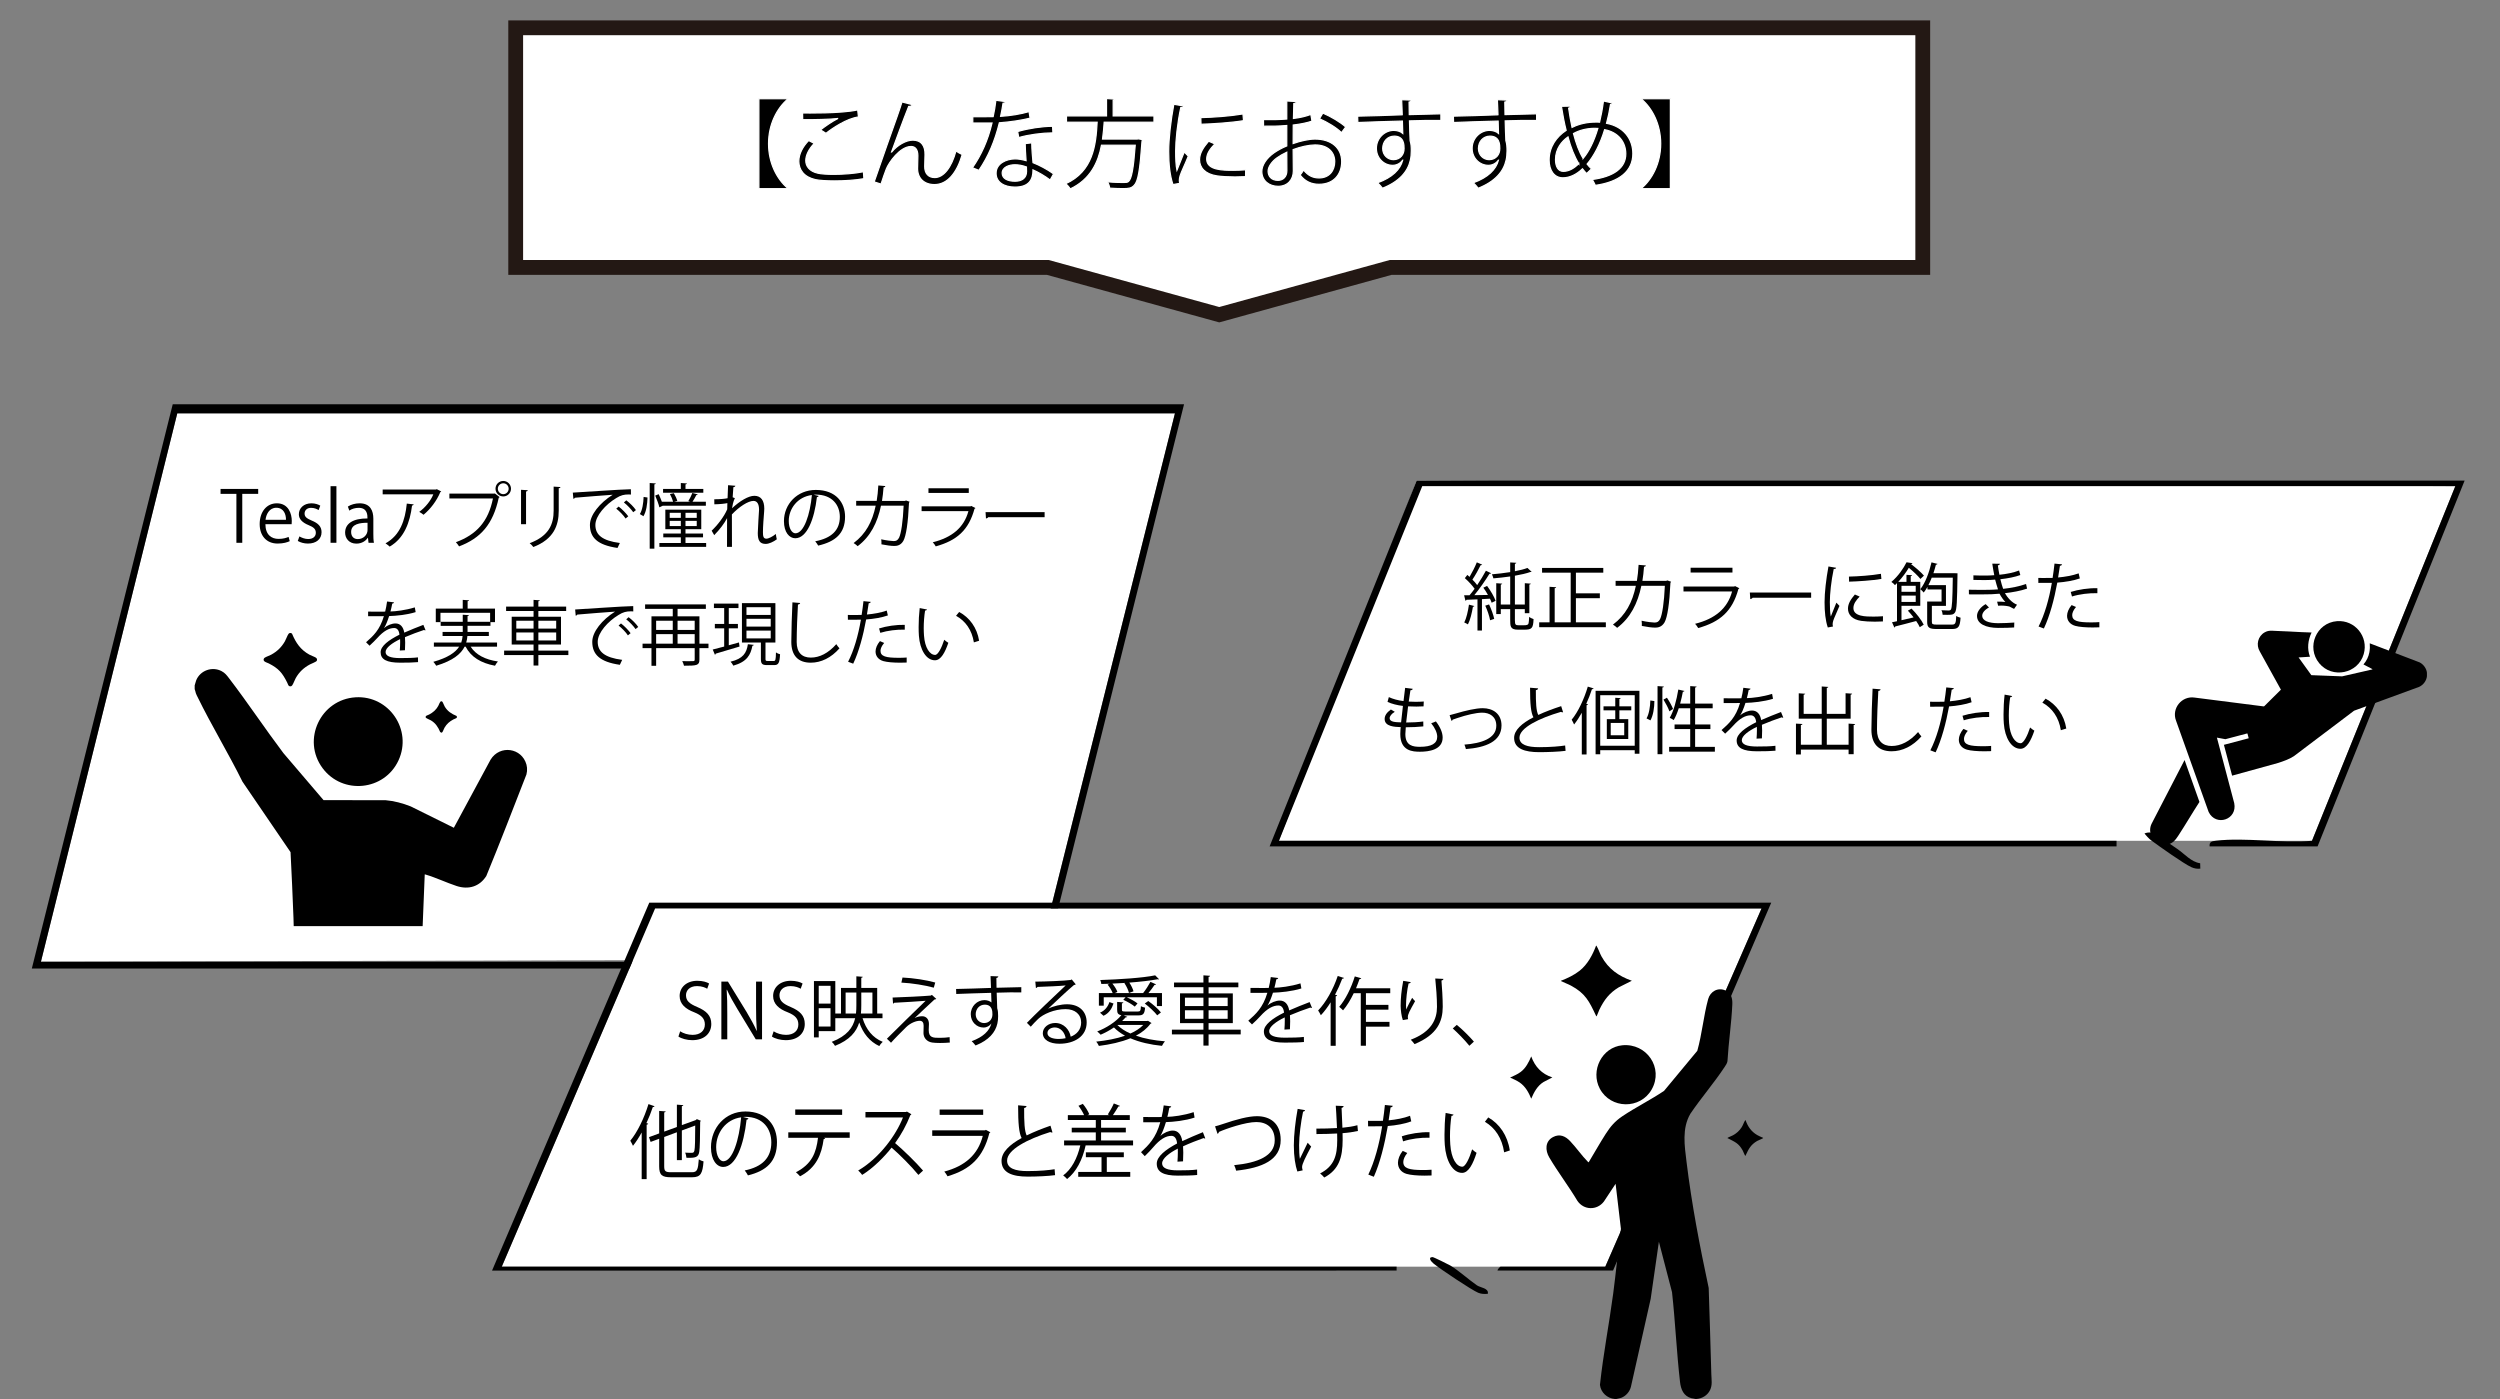
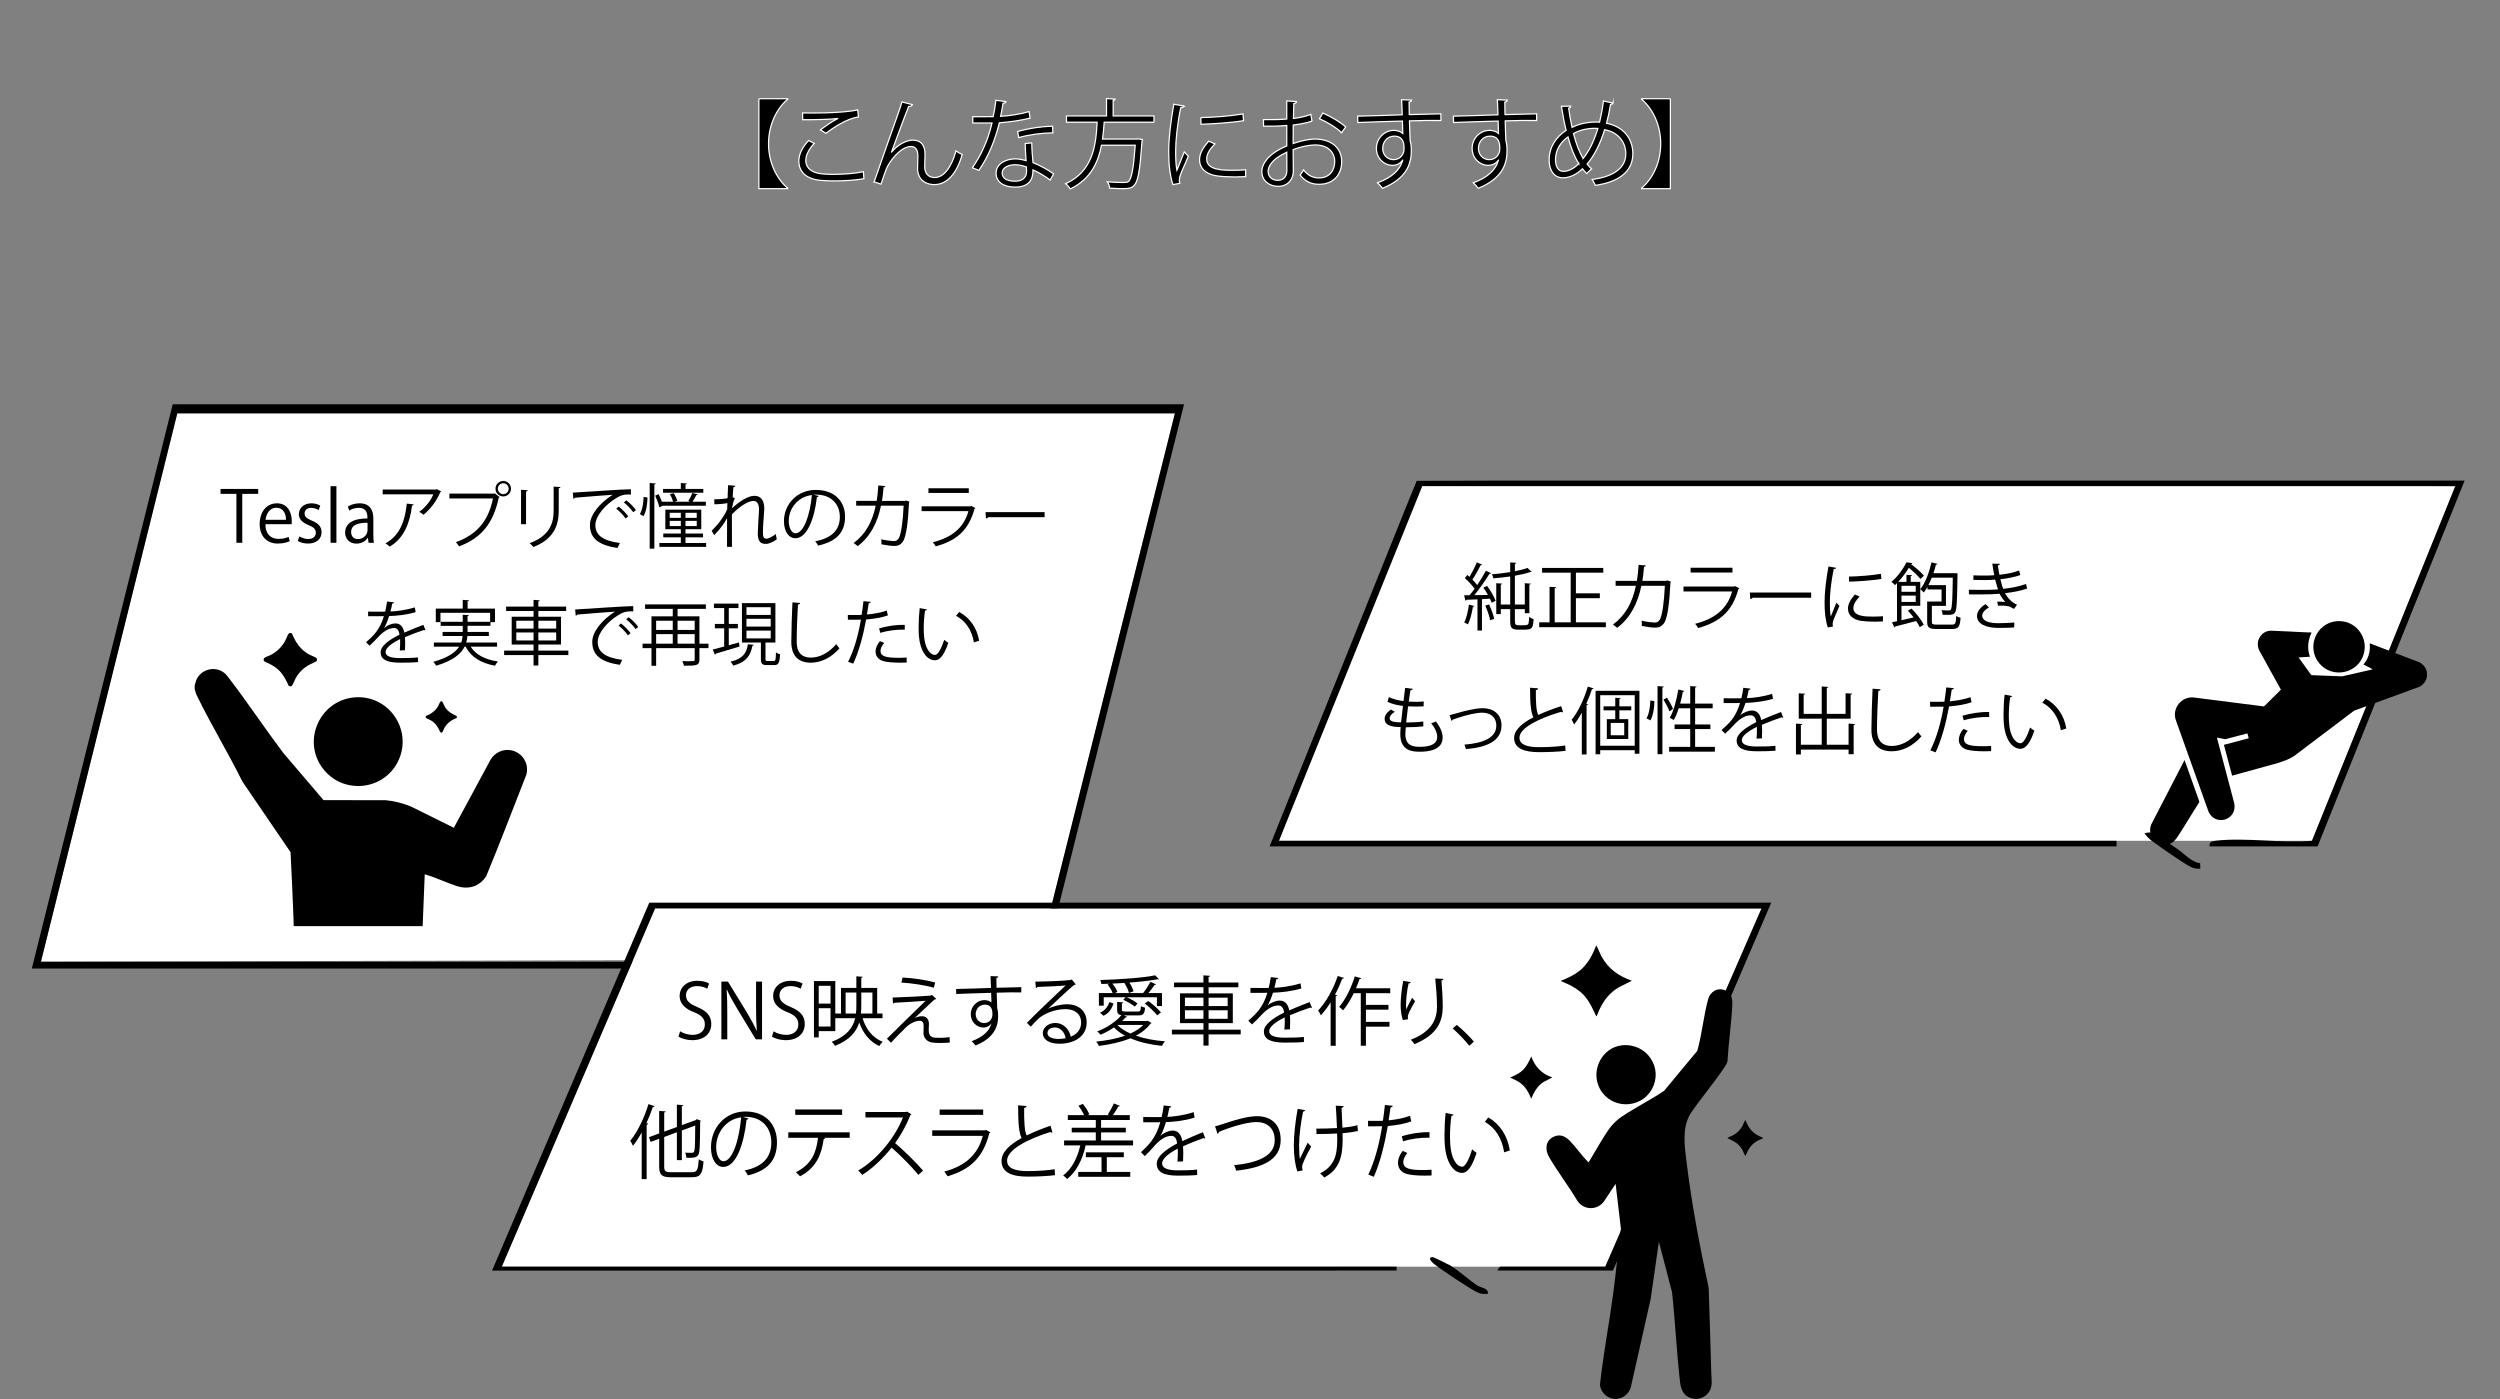
<svg xmlns="http://www.w3.org/2000/svg" id="_レイヤー_1" width="1012.748" height="566.735" version="1.1" viewBox="0 0 1012.748 566.735">
  <rect x="0" y="0" width="1012.748" height="566.735" fill="#808080" stroke="none" />
  <g>
-     <path d="M208.908,11.265v97.072h215.551l69.449,19.152,69.449-19.152h215.551V11.265H208.908Z" fill="#fff" stroke="#231814" stroke-miterlimit="10" stroke-width="6" />
    <g>
      <path d="M307.419,39.997h11.672v.195c-4.27,3.604-7.755,10.105-7.755,18.018s3.486,14.415,7.755,18.019v.195h-11.672s0-36.427,0-36.427Z" stroke="#fff" stroke-miterlimit="10" stroke-width=".5" />
      <path d="M349.96,72.39c-3.447.627-7.99.901-11.907.901-3.291,0-6.15-.196-7.677-.51-4.74-1.058-6.776-4.034-6.776-7.481,0-3.016,1.684-6.032,3.995-8.382l2.272,1.175c-2.193,2.271-3.447,4.778-3.447,6.973,0,2.271,1.527,4.348,4.896,5.092,1.371.313,3.682.47,6.385.47,3.799,0,8.343-.313,12.064-1.058l.196,2.82h-.001ZM332.373,52.609c2.037-1.567,4.818-3.486,6.933-4.544v-.039c-2.977.353-9.792.509-14.14.47,0-.744,0-2.036-.039-2.741.861.039,15.902.273,22.326-1.254l.313,2.898c-4.661.549-10.654,4.622-13.161,6.62l-2.232-1.41h0Z" stroke="#fff" stroke-miterlimit="10" stroke-width=".5" />
      <path d="M354.117,73.683c2.898-8.305,7.716-22.17,9.244-26.322.745-2.115,1.763-5.092,2.037-6.071l4.23,1.097c-.196.549-.744.744-1.527.744-2.154,5.366-5.484,14.532-6.933,18.449h.039c2.311-2.82,5.836-4.818,8.578-4.818,3.408,0,5.053,2.312,4.936,5.954l-.118,4.661c-.039,2.938,1.528,4.544,4.074,4.544,3.525,0,6.776-4.035,8.578-10.771.783.548,1.723,1.058,2.546,1.449-2.154,7.481-6.032,12.182-11.242,12.182-4.152,0-6.854-2.507-6.854-6.502,0-.745.118-4.349.118-5.171,0-2.468-1.019-3.76-2.742-3.76-4.504,0-9.048,6.541-10.027,9.087-.548,1.371-1.41,3.878-2.154,6.149l-2.781-.9h-.002Z" stroke="#fff" stroke-miterlimit="10" stroke-width=".5" />
      <path d="M407.547,41.172c-.118.313-.509.627-1.214.666-.274,1.724-.627,3.76-.979,5.287,3.839-.234,8.108-.9,11.516-1.919l.431,2.664c-3.643.9-7.951,1.527-12.456,1.88-1.88,7.521-4.465,13.631-8.304,19.271l-2.625-1.058c3.564-5.132,6.267-11.007,7.952-18.136h-7.795v-2.546h4.661c1.214,0,2.468-.039,3.604-.039.47-2.076.823-4.309,1.097-6.62l4.113.549h-.001ZM417.966,57.857c.039,3.173.274,5.327.509,8.03,2.507.979,5.758,2.663,8.343,4.544l-1.41,2.507c-2.154-1.646-4.818-3.173-6.933-4.113,0,3.917-1.567,6.973-7.325,6.973-4.348,0-7.677-1.959-7.638-5.641,0-3.917,4.113-5.797,7.716-5.797,1.41,0,2.859.273,4.426.705-.157-2.507-.353-5.054-.353-6.895l2.664-.313h.001ZM415.812,67.65c-1.606-.627-3.251-.901-4.661-.901-2.35,0-5.131.94-5.17,3.369,0,2.232,2.193,3.29,5.249,3.29,2.82,0,4.622-1.371,4.622-3.956,0-.627,0-1.215-.039-1.802h0ZM426.544,53.823c-4.426.039-9.792.744-13.866,1.92l-.431-2.468c4.465-1.293,9.871-2.115,14.14-2.115l.157,2.663h0Z" stroke="#fff" stroke-miterlimit="10" stroke-width=".5" />
      <path d="M467.48,49.515h-20.172c-.157,2.193-.353,4.505-.666,6.815h13.983l.587-.078,1.567.274c-.039.273-.078.587-.157.822-.822,11.79-1.606,16.177-3.172,17.744-1.058,1.136-2.115,1.331-4.583,1.331-1.41,0-3.369-.078-5.327-.195-.078-.744-.431-1.841-.94-2.585,2.898.273,5.719.273,6.698.273.94,0,1.45-.039,1.88-.431,1.214-1.097,1.998-5.053,2.703-14.649h-13.67c-1.332,6.973-4.426,13.788-12.652,17.705-.392-.666-1.175-1.606-1.88-2.115,11.084-5.014,12.299-15.59,12.769-24.912h-12.417v-2.546h16.216v-7.051l3.486.235c-.04.274-.274.47-.784.549v6.267h16.529v2.546h.002Z" stroke="#fff" stroke-miterlimit="10" stroke-width=".5" />
      <path d="M479.627,42.935c-.118.431-.509.666-1.293.627-1.371,6.384-2.076,13.396-2.076,17.626,0,2.938.117,5.914.509,7.755.744-1.919,2.428-6.031,2.977-7.402l1.645,1.724c-1.606,3.956-2.781,6.188-3.329,7.951-.196.666-.313,1.292-.313,1.841,0,.431.078.822.196,1.214l-2.781.51c-1.253-3.722-1.724-8.265-1.724-13.475,0-5.131.823-12.299,2.076-19.075l4.113.705h0ZM504.578,71.567c-1.41.078-2.859.117-4.309.117-2.781,0-5.405-.156-7.286-.431-4.818-.705-7.05-3.369-7.05-6.502,0-2.703,1.488-4.975,3.682-7.56l2.546,1.097c-1.958,2.036-3.33,3.917-3.33,6.149,0,4.544,6.659,4.544,10.732,4.544,1.645,0,3.408-.079,5.053-.196l-.039,2.781h0ZM486.442,47.635c5.053-.117,11.868-.588,17.078-1.488l.235,2.741c-4.857.823-12.73,1.332-17.234,1.449l-.078-2.702h0Z" stroke="#fff" stroke-miterlimit="10" stroke-width=".5" />
      <path d="M531.491,49.084c-2.076.705-4.661,1.214-7.599,1.566,0,2.468-.039,5.21-.039,7.481,3.055-1.058,6.345-1.802,8.852-1.802,6.659,0,10.811,3.604,10.811,9.127,0,5.17-3.173,9.204-9.205,9.204-2.898,0-5.522-1.018-7.638-3.76.47-.588,1.018-1.371,1.41-2.037,1.919,2.429,3.995,3.212,6.267,3.212,4.152,0,6.345-2.977,6.345-6.619,0-3.8-2.781-6.776-8.03-6.737-2.507.039-5.758.744-8.813,1.88,0,2.898.078,7.56.078,8.656,0,3.525-2.311,6.229-6.149,6.229-3.604,0-6.62-2.233-6.62-6.032,0-2.507,1.802-5.327,4.896-7.521,1.41-.979,3.212-1.998,5.21-2.82v-8.265c-3.134.274-6.268.313-9.401.274l-.039-2.664c3.447.039,6.581,0,9.44-.234v-7.325l3.956.235c-.04.47-.431.744-1.097.822-.078,1.527-.117,3.839-.156,6.032,2.624-.313,5.014-.862,7.05-1.646l.47,2.742v.002ZM521.307,69.1c0-1.019-.039-4.23-.039-7.442-1.45.666-2.82,1.488-3.996,2.312-2.037,1.449-3.564,3.643-3.564,5.366,0,2.036,1.332,3.721,3.996,3.721,1.998,0,3.604-1.371,3.604-3.917v-.039h0ZM543.437,53.745c-1.998-1.998-5.758-4.27-8.931-5.641l1.371-2.311c3.369,1.449,7.129,3.682,9.283,5.641l-1.724,2.311h.001Z" stroke="#fff" stroke-miterlimit="10" stroke-width=".5" />
      <path d="M568.039,46.499c-.039-.862-.157-5.132-.235-6.11l4.034.156c-.039.313-.313.705-1.019.822,0,.471,0,.94.079,5.054,4.818-.157,9.871-.274,12.808-.313v2.702c-3.329-.078-8.069,0-12.73.157.079,3.055.157,5.875.274,8.029.392,1.293.47,2.468.47,4.113,0,1.253-.117,2.702-.392,3.799-1.018,4.583-4.387,8.617-11.281,11.359-.509-.666-1.371-1.646-1.998-2.232,5.993-2.154,9.205-5.405,10.184-9.127h-.039c-.823,1.175-2.272,2.076-4.035,2.076-3.486,0-6.58-2.859-6.58-6.854-.04-4.152,3.329-7.325,7.05-7.325,1.41,0,2.859.51,3.643,1.215,0-.666-.078-3.29-.157-4.975-4.073.078-16.451.509-18.057.587l-.079-2.585,8.931-.234,9.126-.313h.003ZM568.784,60.247c0-1.527,0-5.092-3.995-5.092-2.703.039-4.622,2.115-4.661,4.975,0,2.741,2.076,4.543,4.348,4.543,2.781,0,4.309-2.154,4.309-4.426h-.001Z" stroke="#fff" stroke-miterlimit="10" stroke-width=".5" />
      <path d="M606.821,46.499c-.039-.862-.157-5.132-.235-6.11l4.034.156c-.039.313-.313.705-1.019.822,0,.471,0,.94.079,5.054,4.818-.157,9.871-.274,12.808-.313v2.702c-3.329-.078-8.069,0-12.73.157.079,3.055.157,5.875.274,8.029.392,1.293.47,2.468.47,4.113,0,1.253-.118,2.702-.392,3.799-1.018,4.583-4.387,8.617-11.281,11.359-.509-.666-1.371-1.646-1.998-2.232,5.993-2.154,9.205-5.405,10.184-9.127h-.039c-.823,1.175-2.272,2.076-4.035,2.076-3.486,0-6.58-2.859-6.58-6.854-.04-4.152,3.329-7.325,7.05-7.325,1.41,0,2.859.51,3.643,1.215,0-.666-.078-3.29-.157-4.975-4.073.078-16.451.509-18.057.587l-.079-2.585,8.931-.234,9.126-.313h.003ZM607.565,60.247c0-1.527,0-5.092-3.995-5.092-2.703.039-4.622,2.115-4.661,4.975,0,2.741,2.076,4.543,4.348,4.543,2.781,0,4.309-2.154,4.309-4.426h-.001Z" stroke="#fff" stroke-miterlimit="10" stroke-width=".5" />
      <path d="M653.437,41.759c-.079.353-.509.51-1.019.588-.431,2.703-.979,5.288-1.606,7.599,6.854,1.293,10.654,6.268,10.654,12.3,0,6.972-5.288,11.438-15.198,12.848-.392-.823-.823-1.685-1.253-2.39,8.656-1.136,13.592-4.661,13.592-10.38,0-4.739-3.016-8.734-8.578-9.792-1.841,6.031-4.348,10.692-7.09,13.944.509.704,1.175,1.331,1.802,1.919l-1.998,1.919c-.587-.587-1.136-1.214-1.684-1.919-2.546,2.429-5.327,3.643-7.952,3.643-3.447,0-5.562-2.938-5.562-7.207,0-5.327,2.938-9.439,6.894-12.025-.745-2.977-1.371-6.228-1.919-9.753l3.76-.078c-.039.353-.274.744-.823.861.392,2.703.823,5.327,1.371,7.756,4.309-2.154,8.46-2.154,10.223-2.154.313,0,.666,0,.94.039.627-2.585,1.175-5.483,1.567-8.578l3.878.861h.001ZM639.571,66.318c-1.763-2.859-3.212-6.502-4.387-10.85-2.468,1.724-5.053,4.817-5.053,9.165,0,2.781,1.057,4.779,3.172,4.779,2.429,0,4.504-1.41,6.267-3.095h0ZM641.333,64.164c2.35-2.859,4.387-6.854,5.954-12.143-.431-.039-.94-.039-1.371-.039-3.016.039-5.954.705-8.5,2.115,1.019,3.917,2.272,7.403,3.917,10.066h0Z" stroke="#fff" stroke-miterlimit="10" stroke-width=".5" />
      <path d="M676.668,39.997v36.427h-11.672v-.195c4.269-3.604,7.755-10.105,7.755-18.019s-3.486-14.414-7.755-18.018v-.195h11.672Z" stroke="#fff" stroke-miterlimit="10" stroke-width=".5" />
    </g>
  </g>
  <g>
    <g>
      <polygon points="71.81 167.452 475.972 167.452 420.547 388.491 16.572 389.606 71.81 167.452" fill="#fff" />
      <g>
        <path d="M479.655,163.78l-57.08,228.58h-42.35c-.269-1.766.717-2.46,2.307-2.748,5.733-1.041,36.079,1.602,38.014-1.12l55.426-221.04H71.81l-55.239,222.154h326.828v2.754H12.889l57.08-228.58h409.686Z" />
        <path d="M376.538,406.125c-2.474,2.362-5.477-3.186-6.441-4.125-3.333-3.242-12.609-12.217-14.284-16.065-.605-1.391.22-2.763.936-2.737,1.315.048,10.217,11.817,11.955,13.765,1.33,1.49,9.486,7.585,7.834,9.162Z" />
      </g>
      <g>
        <path d="M104.591,200.077h-6.448v19.802h-2.378v-19.802h-6.419v-2.006h15.245s0,2.006,0,2.006Z" />
        <path d="M117.371,219.22c-.889.43-2.522.975-4.9.975-4.556,0-7.278-3.21-7.278-7.881,0-4.9,2.751-8.425,6.963-8.425,4.814,0,6.046,4.413,6.046,7.136,0,.544-.029.945-.058,1.318h-10.631c.029,4.326,2.493,5.96,5.301,5.96,1.949,0,3.124-.401,4.098-.803l.458,1.72h0ZM115.852,210.565c.029-2.12-.859-4.871-3.926-4.871-2.866,0-4.126,2.723-4.355,4.871h8.281Z" />
        <path d="M129.061,206.64c-.573-.372-1.633-.917-3.038-.917-1.719,0-2.636,1.061-2.636,2.321,0,1.347.888,1.978,2.894,2.837,2.521,1.031,3.983,2.35,3.983,4.699,0,2.78-2.121,4.614-5.531,4.614-1.547,0-3.038-.43-4.098-1.061l.659-1.834c.831.487,2.178,1.061,3.525,1.061,2.092,0,3.124-1.118,3.124-2.521,0-1.462-.831-2.265-2.895-3.096-2.636-1.06-3.983-2.521-3.983-4.413,0-2.436,1.949-4.441,5.101-4.441,1.49,0,2.751.43,3.582.946l-.688,1.805h.001Z" />
        <path d="M136.282,219.879h-2.378v-22.925h2.378v22.925Z" />
        <path d="M151.24,216.153c0,1.29.028,2.637.229,3.726h-2.178l-.229-2.006h-.086c-.803,1.232-2.407,2.35-4.614,2.35-2.98,0-4.556-2.178-4.556-4.441,0-3.754,3.267-5.789,9.055-5.76,0-1.318,0-4.299-3.553-4.299-1.347,0-2.751.373-3.812,1.118l-.573-1.634c1.261-.831,3.009-1.318,4.757-1.318,4.413,0,5.56,3.124,5.56,6.219v6.046h0ZM148.89,211.77c-2.951,0-6.648.43-6.648,3.725,0,2.006,1.261,2.895,2.694,2.895,2.321,0,3.954-1.776,3.954-3.668v-2.951h0Z" />
        <path d="M178.748,199.104c-.058.114-.229.2-.373.258-1.547,3.668-4.012,6.849-6.792,9.17-.43-.373-1.232-.889-1.748-1.175,2.636-1.92,4.757-4.7,5.703-7.106h-20.518v-1.949h21.606l.315-.144,1.805.946h.002ZM167.573,204.318c-.029.229-.287.431-.659.487-.831,6.763-3.152,13.211-9.055,16.621-.401-.345-1.146-1.003-1.691-1.318,5.846-3.21,7.938-9.199,8.625-16.104l2.78.314h0Z" />
        <path d="M182.043,199.963h18.226l.172-.086,1.948,1.49c-.086.114-.172.2-.344.258-2.321,10.774-7.307,16.392-16.076,19.716-.315-.517-.889-1.262-1.29-1.691,8.339-3.066,13.153-8.396,15.016-17.709h-17.652v-1.978h0ZM203.879,194.834c1.719,0,3.124,1.403,3.124,3.151,0,1.72-1.404,3.124-3.124,3.124-1.748,0-3.152-1.404-3.152-3.124,0-1.805,1.461-3.151,3.152-3.151ZM206.057,197.985c0-1.231-.974-2.206-2.178-2.206s-2.207.975-2.207,2.206c0,1.204,1.003,2.207,2.207,2.207,1.261,0,2.178-1.061,2.178-2.207Z" />
        <path d="M211.07,212.343v-13.927l2.722.172c-.028.258-.229.458-.688.516v13.239h-2.035.001ZM227.031,197.298c-.029.287-.229.43-.688.487v9.112c0,6.018-2.063,11.52-10.288,14.701-.287-.431-1.003-1.175-1.49-1.548,7.938-2.951,9.714-7.852,9.714-13.153v-9.771l2.751.172h0Z" />
        <path d="M232.045,199.562c2.149-.086,19.801-1.347,23.527-1.375l.028,2.149c-.372-.029-.716-.029-1.06-.029-1.662,0-3.066.287-4.9,1.462-4.299,2.579-8.454,7.192-8.454,10.889,0,4.012,2.808,6.391,9.915,7.308l-.946,2.006c-8.138-1.175-11.176-4.212-11.176-9.313,0-4.04,3.983-8.94,9.227-12.235-3.152.229-11.605.859-15.302,1.203-.086.229-.401.43-.63.459l-.229-2.522v-.002ZM250.614,205.207c1.375,1.031,3.009,2.723,3.897,3.954l-1.089.889c-.802-1.261-2.55-3.037-3.782-3.983l.974-.859h0ZM253.709,202.686c1.404,1.031,3.066,2.693,3.897,3.954l-1.089.859c-.773-1.146-2.436-2.923-3.782-3.954l.974-.859Z" />
        <path d="M262.304,201.539c-.058,2.693-.487,5.731-1.662,7.594-1.089-.688-1.261-.803-1.433-.889,1.003-1.604,1.433-4.413,1.519-6.935l1.576.229h0ZM263.192,195.665l2.464.172c-.028.2-.172.344-.573.372v26.049h-1.892v-26.593h.001ZM268.494,204.863l-1.375.659c-.287-1.232-1.031-3.238-1.69-4.757l1.404-.573c.459.945.917,2.063,1.29,3.066h4.557c-.229-.86-.745-2.149-1.29-3.124l1.576-.344c.602.975,1.203,2.321,1.404,3.124l-1.318.344h6.619c-.401-.115-.802-.258-.831-.258.573-.917,1.29-2.351,1.633-3.296l2.178.573c-.057.172-.258.286-.573.286-.373.774-1.003,1.863-1.547,2.694h5.416v1.604h-17.452v.002ZM277.692,219.965h8.368v1.576h-18.942v-1.576h8.683v-2.292h-7.107v-1.548h7.107v-1.748h-6.276v-7.909h14.557v7.909h-6.39v1.748h7.107v1.548h-7.107v2.292h0ZM284.913,198.071v1.548h-16.305v-1.548h7.193v-2.406l2.464.172c-.029.2-.172.344-.573.4v1.834h7.221ZM271.302,207.729v2.063h4.499v-2.063h-4.499ZM271.302,213.116h4.499v-2.121h-4.499v2.121ZM282.248,209.792v-2.063h-4.556v2.063h4.556ZM282.248,213.116v-2.121h-4.556v2.121h4.556Z" />
        <path d="M289.353,202.256c2.321,0,4.442-.201,5.388-.431.057-1.719.086-2.665.2-5.272l2.952.229c-.057.315-.315.516-.802.573-.115,1.261-.229,3.037-.287,4.098l.888.344c-.688,1.376-.974,3.066-1.146,4.098,3.152-2.951,6.648-5.043,9.026-5.043,2.694,0,4.041,1.891,4.041,5.215,0,.373-.028.745-.057,1.118-.201,2.521-.487,6.104-.487,8.396,0,1.72.201,2.637,1.404,2.637.86,0,2.579-.859,3.812-1.92.057.573.286,1.748.401,2.178-1.461,1.061-3.181,1.862-4.499,1.862-2.407,0-3.209-1.433-3.209-4.412,0-1.49.516-9.371.516-9.399,0-2.493-.86-3.61-2.264-3.61-2.149,0-5.76,2.32-8.74,5.473,0,4.155,0,9.256.028,13.153h-2.006c.029-1.662,0-9.829.029-11.663-1.003,2.006-2.952,4.613-5.215,6.906l-1.032-1.806c2.378-2.235,5.043-5.702,6.304-8.654,0-.831.029-1.604.058-2.521-1.003.229-3.095.459-5.273.487l-.029-2.034v-.002Z" />
        <path d="M331.648,200.908c-.115.259-.344.459-.717.459-1.031,8.912-4.012,16.678-8.769,16.678-2.407,0-4.585-2.407-4.585-6.935,0-6.878,5.359-12.638,12.895-12.638,8.282,0,11.864,5.244,11.864,10.832,0,6.82-3.955,10.116-10.889,11.721-.258-.459-.745-1.232-1.204-1.748,6.591-1.261,9.972-4.471,9.972-9.887,0-4.729-3.038-9.026-9.743-9.026-.286,0-.602.028-.859.058l2.035.486h0ZM328.897,200.536c-5.789.717-9.371,5.502-9.371,10.517,0,3.066,1.318,4.986,2.693,4.986,3.468,0,5.96-7.651,6.677-15.503h.001Z" />
        <path d="M368.498,203.259c-.057.114-.115.258-.258.372-.373,8.253-1.175,13.439-2.292,15.475-1.146,1.977-2.809,2.062-3.754,2.062-1.118,0-3.152-.258-5.129-.658.057-.573,0-1.434-.086-2.035,2.149.487,4.356.717,5.015.717,1.032,0,1.604-.258,2.207-1.347.859-1.748,1.576-6.562,1.862-13.01h-9.17c-1.433,6.849-4.27,12.522-9.456,16.42-.344-.373-1.089-.918-1.634-1.262,4.958-3.725,7.565-8.625,8.941-15.158h-7.909v-1.92h8.31c.344-2.035.516-3.869.659-6.247l2.837.229c-.028.315-.286.487-.716.517-.172,2.092-.315,3.668-.63,5.502h9.285l.458-.173,1.461.517h-.001Z" />
        <path d="M395.147,205.809c-.057.115-.201.229-.373.287-2.35,8.653-7.135,12.866-15.704,15.245-.258-.517-.802-1.232-1.204-1.662,7.794-1.949,12.638-5.961,14.443-12.609h-18.97v-1.948h19.83l.287-.172,1.691.859h0ZM392.453,199.677h-16.334v-1.892h16.334v1.892Z" />
        <path d="M399.244,207.471h23.928v2.035h-22.839c-.172.286-.544.486-.917.544l-.172-2.579h0Z" />
        <path d="M172.388,255.3c-.057.028-.114.058-.172.058-.172,0-.315-.086-.43-.172-2.178.716-5.359,1.891-7.737,2.923.058.659.086,1.404.086,2.234,0,.918-.028,1.949-.086,3.066l-2.092.115c.086-1.032.144-2.351.144-3.468,0-.43,0-.831-.029-1.146-3.238,1.576-5.875,3.496-5.875,5.216,0,1.662,1.977,2.464,5.932,2.464,2.78,0,5.359-.057,7.193-.286l.029,1.92c-1.691.172-4.27.229-7.222.229-5.502,0-7.938-1.318-7.938-4.241,0-2.521,3.324-4.958,7.623-7.106-.172-1.806-.975-2.694-2.121-2.694-2.092,0-4.27,1.175-6.849,4.041-.803.888-1.92,2.006-3.152,3.123l-1.404-1.404c2.866-2.521,5.56-4.929,7.222-10.573l-1.605.028h-4.786v-1.862c1.748.028,3.783.028,4.958.028l1.949-.028c.315-1.318.573-2.551.773-4.099l2.809.345c-.058.286-.287.458-.716.516-.201,1.146-.458,2.149-.717,3.181,1.949-.028,6.133-.487,9.858-1.662l.344,1.92c-3.582,1.117-7.909,1.519-10.746,1.604-.688,2.149-1.404,3.869-2.063,4.843h.029c1.261-1.117,3.152-1.862,4.613-1.862,1.949,0,3.181,1.404,3.554,3.726,2.407-1.089,5.444-2.264,7.737-3.152l.888,2.178v-.003Z" />
        <path d="M201.358,261.977h-10.689c2.063,3.267,5.903,5.244,11.033,5.989-.401.43-.917,1.203-1.175,1.72-5.674-1.061-9.714-3.496-11.893-7.709h-.43c-1.461,2.923-4.671,5.646-11.491,7.709-.229-.431-.773-1.176-1.175-1.576,5.989-1.691,8.97-3.84,10.459-6.133h-10.23v-1.69h11.09c.315-.889.458-1.777.544-2.637h-8.11v-1.662h8.167v-2.464h-8.94v-1.634h8.94v-2.865l2.493.172c-.029.2-.172.344-.544.401v2.292h9.141v-3.64h-20.116v3.783h-1.892v-5.502h10.918v-3.524l2.551.172c-.029.2-.201.344-.573.372v2.98h11.09v5.502h-1.834v1.49h-9.285v2.464h8.625v1.662h-8.683c-.086.889-.201,1.748-.487,2.637h12.494v1.69h.002Z" />
        <path d="M230.241,263.553v1.806h-12.15v4.241h-1.949v-4.241h-11.921v-1.806h11.921v-2.465h-8.854v-11.262h8.854v-2.321h-11.119v-1.776h11.119v-2.722l2.522.172c-.029.2-.172.344-.573.4v2.149h11.262v1.776h-11.262v2.321h9.17v11.262h-9.17v2.465h12.15ZM209.15,251.46v3.181h6.992v-3.181h-6.992ZM209.15,259.455h6.992v-3.238h-6.992v3.238ZM225.312,251.46h-7.221v3.181h7.221v-3.181ZM225.312,259.455v-3.238h-7.221v3.238h7.221Z" />
        <path d="M232.99,246.903c2.149-.086,19.801-1.347,23.527-1.375l.028,2.149c-.372-.029-.716-.029-1.06-.029-1.662,0-3.066.287-4.9,1.462-4.299,2.579-8.454,7.192-8.454,10.889,0,4.012,2.808,6.391,9.915,7.308l-.946,2.006c-8.138-1.175-11.176-4.212-11.176-9.313,0-4.04,3.983-8.94,9.227-12.235-3.152.229-11.605.859-15.302,1.203-.086.229-.401.43-.63.459l-.229-2.522v-.002ZM251.559,252.549c1.375,1.031,3.009,2.723,3.897,3.954l-1.089.889c-.802-1.261-2.55-3.037-3.782-3.983l.974-.859h0ZM254.654,250.027c1.404,1.031,3.066,2.693,3.897,3.954l-1.089.859c-.773-1.146-2.436-2.923-3.782-3.954l.974-.859Z" />
        <path d="M287.005,260.744v1.806h-3.668v4.643c0,2.35-1.003,2.493-6.247,2.493-.115-.517-.43-1.348-.716-1.863.831.029,1.662.029,2.35.029.974,0,1.719,0,2.006-.029.544,0,.688-.144.688-.659v-4.613h-15.618v7.164h-1.891v-7.164h-3.611v-1.806h3.611v-11.061h8.625v-3.038h-11.205v-1.805h24.615v1.805h-11.462v3.038h8.855v11.061h3.668ZM272.534,251.46h-6.734v3.726h6.734v-3.726ZM265.8,256.876v3.868h6.734v-3.868h-6.734ZM281.417,251.46h-6.935v3.726h6.935v-3.726ZM274.482,260.744h6.935v-3.868h-6.935v3.868Z" />
        <path d="M299.354,260.257l.229,1.662c-3.524,1.089-7.278,2.207-9.628,2.866-.029.229-.172.401-.344.458l-.888-2.12c1.261-.315,2.865-.717,4.642-1.204v-7.393h-3.783v-1.777h3.783v-6.419h-4.155v-1.805h9.944v1.805h-3.926v6.419h3.696v1.777h-3.696v6.877l4.126-1.146h0ZM305.372,261.231c-.057.172-.229.344-.573.373-.716,3.696-2.207,6.505-7.737,8.052-.201-.458-.745-1.261-1.118-1.604,5.072-1.203,6.505-3.554,7.021-7.078l2.407.258h0ZM310.1,266.935c0,.688.115.831.889.831h2.464c.688,0,.831-.459.888-3.468.401.315,1.146.631,1.662.745-.172,3.524-.659,4.384-2.35,4.384h-2.952c-1.978,0-2.464-.544-2.464-2.492v-6.648h-7.68v-15.962h13.554v15.962h-4.012v6.648h.001ZM302.392,245.986v3.124h9.829v-3.124h-9.829ZM302.392,250.687v3.151h9.829v-3.151h-9.829ZM302.392,255.443v3.181h9.829v-3.181h-9.829Z" />
        <path d="M324.141,244.268c-.058.344-.315.544-.889.63-.229,3.324-.516,10.918-.516,15.159,0,4.27,2.121,6.333,5.731,6.333,3.496,0,7.049-1.748,10.316-5.444.287.458.946,1.375,1.29,1.69-3.353,3.812-7.422,5.817-11.634,5.817-5.215,0-7.88-3.009-7.88-8.425,0-3.611.258-12.494.458-16.019l3.124.258h0Z" />
        <path d="M359.672,249.311c-2.436.859-5.674,1.404-8.797,1.634-1.204,6.562-2.952,13.096-5.244,17.91l-2.063-.774c2.35-4.613,4.069-10.545,5.187-17.05-.573.028-4.413.057-5.272.028l-.029-1.948c.458.028,1.06.028,1.719.028.258,0,3.124,0,3.869-.028.287-1.834.573-3.84.745-5.588l2.952.286c-.029.315-.43.545-.831.573-.172,1.261-.458,2.809-.717,4.557,2.809-.258,5.646-.745,8.024-1.605l.458,1.978h-.001ZM367.295,268.396c-.86.028-1.748.058-2.636.058-2.694,0-5.244-.201-6.792-.631-2.035-.573-3.209-2.063-3.181-3.954.029-1.261.573-2.694,1.777-4.155l1.719.745c-1.003,1.175-1.49,2.292-1.49,3.181,0,2.264,2.178,2.837,7.394,2.837,1.06,0,2.149-.028,3.209-.114v2.034h0ZM356.119,254.583c2.952-.945,7.021-1.547,10.402-1.461v1.948c-3.238-.086-6.992.373-9.915,1.29l-.487-1.777Z" />
        <path d="M375.517,246.903c-.058.258-.373.43-.774.459-.344,2.149-.544,4.729-.544,7.135,0,1.061.057,2.092.115,3.009.344,4.872,2.321,7.823,4.527,7.795,1.146,0,2.637-2.923,3.668-6.133.401.401,1.175.946,1.662,1.232-1.318,3.869-2.98,7.021-5.358,7.078-3.64.058-6.161-4.355-6.562-9.857-.086-1.089-.114-2.293-.114-3.582,0-2.521.143-5.272.43-7.709l2.952.573h-.002ZM394.516,260.229c-.802-5.015-3.353-8.625-7.221-10.774l1.261-1.548c4.184,2.235,7.25,6.362,8.081,11.663l-2.121.659h0Z" />
      </g>
      <g>
        <path d="M213.492,311.007v1.409l-.234,1.316c-5.367,13.729-10.638,27.52-16.261,41.139-2.733,4.31-7.212,5.624-12.02,4.049-4.155-1.362-8.412-3.423-12.558-4.635-.119-.035-.23-.083-.358-.064l-.846,20.949h-52.235c-.07-1.109-.043-2.229-.09-3.339-.373-8.869-.707-17.765-1.186-26.622l-19.469-28.538c-5.738-11.589-12.52-22.706-18.199-34.316-.249-.508-.523-1.012-.704-1.551-.188-.559-.235-1.124-.468-1.646v-1.503c.267-.702.344-1.421.641-2.131,1.653-3.949,6.45-5.655,10.259-3.649,1.383.728,2.071,1.641,2.987,2.837,7.601,9.92,14.526,20.389,22.056,30.366l16.265,19.059,25.068.016c3.531.297,6.976,1.222,10.253,2.524l17.46,8.649,14.873-27.579c3.766-6.141,12.676-4.842,14.55,2.017l.216,1.24v.003Z" />
        <path d="M144.045,282.476c13.549-.83,23.095,13.22,17.387,25.559s-22.641,14.035-30.747,3.152c-8.544-11.471-.829-27.842,13.36-28.711Z" />
        <path d="M117.356,256.446c.382-.086.724.001.967.308,1.545,3.676,3.437,6.467,6.982,8.425.81.448,1.915.785,2.633,1.219.452.273.637.818.382,1.294-.232.432-2.194,1.155-2.766,1.461-2.496,1.337-4.34,3.062-5.745,5.529-.454.796-.976,2.354-1.446,2.97-.2.263-.407.39-.746.39-.866,0-.979-.938-1.282-1.545-1.962-3.942-3.496-5.736-7.469-7.75-.525-.266-1.67-.565-1.951-1.055-.258-.448-.094-.975.325-1.256.621-.417,1.87-.808,2.628-1.224,2.408-1.319,4.195-3.045,5.557-5.435.472-.828.925-2.225,1.409-2.913.128-.182.293-.368.521-.419h0Z" />
        <path d="M178.697,284.069c.143-.015.413.096.509.206.232.264.69,1.517.952,1.96,1.117,1.883,2.769,2.964,4.768,3.781.708.903-.691,1.112-1.281,1.434-1.538.839-2.663,1.777-3.554,3.304-.27.463-.623,1.507-.887,1.837-.087.108-.287.225-.426.225l-.466-.279c-.802-1.956-1.898-3.617-3.746-4.709-.373-.22-1.973-.876-2.081-1.113-.367-.805.881-1.001,1.364-1.263,1.609-.869,2.774-1.849,3.676-3.464.244-.436.717-1.87,1.171-1.918h0Z" />
      </g>
    </g>
    <g>
      <polygon points="573.891 194.683 994.651 196.94 936.583 340.601 518.091 340.609 573.891 194.683" fill="#fff" />
      <g>
        <path d="M998.421,194.683l-59.57,148.183h-43.735c-.253-1.94,1.175-2.126,2.601-2.295,11.937-1.409,26.627,1.135,38.866.03l58.067-143.661h-418.498l-58.062,143.669h339.323v2.257h-343.093l59.57-148.183h424.53Z" />
        <path d="M882.021,343.906c2.916,1.963,5.578,5.275,9.266,5.796l.055,2.186c-1.284.143-2.388-.048-3.57-.569-3.062-1.348-13.299-8.65-16.502-10.999-.528-.388-2.108-2.023-2.54-2.71,1.556-.511,2.404-.55,3.928.151,1.784.821,7.256,4.727,9.363,6.145Z" />
      </g>
      <g>
        <path d="M602.775,241.012c-.565-1.012-1.219-2.053-1.874-2.944l1.517-.714c1.398,1.874,2.885,4.401,3.45,6.037l-1.606.773c-.149-.476-.387-1.041-.684-1.636l-3.242.179v12.729h-1.814v-12.64c-1.695.06-3.242.148-4.461.179-.03.237-.208.327-.417.387l-.535-2.23h2.201c.654-.773,1.368-1.666,2.052-2.617-.922-1.339-2.528-3.063-3.955-4.312l1.011-1.309c.297.238.595.506.892.803,1.041-1.754,2.26-4.163,2.944-5.888l2.171.922c-.119.178-.297.237-.625.237-.833,1.726-2.201,4.164-3.331,5.829.773.773,1.458,1.547,1.933,2.23,1.338-1.992,2.617-4.104,3.539-5.829l2.111,1.012c-.119.148-.357.237-.684.237-1.546,2.528-3.985,6.067-6.126,8.654l5.531-.089h.002ZM597.244,245.502c-.06.179-.238.298-.565.298-.417,2.527-1.101,5.383-2.022,7.137-.387-.268-1.041-.564-1.487-.772.862-1.666,1.517-4.521,1.903-7.227l2.171.564h0ZM603.638,251.272c-.268-1.605-1.101-4.074-1.963-5.918l1.546-.506c.892,1.874,1.754,4.253,2.082,5.858l-1.665.565h0ZM613.689,251.391c0,1.695.297,1.903,1.546,1.903h2.022c1.308,0,1.844-.179,1.962-.803.089-.387.208-1.368.238-2.617.446.387,1.16.714,1.784.922-.119,3.836-.803,4.282-3.777,4.282h-2.558c-3.123,0-3.123-1.428-3.123-4.015v-4.312h-3.807v1.993h-1.844v-12.491l2.409.179c-.03.179-.178.327-.565.387v8.089h3.807v-11.39c-2.26.327-4.64.595-6.811.772-.089-.445-.357-1.159-.595-1.636,2.379-.208,4.967-.505,7.405-.892v-3.926l2.468.148c-.03.208-.178.357-.565.417v3.003c2.022-.386,3.807-.832,5.085-1.338l1.695,1.576c-.059.059-.248.089-.565.089-1.576.565-3.777,1.071-6.215,1.487v11.688h4.015v-8.654l2.439.179c-.03.179-.208.327-.595.387v11.599h-1.844v-1.666h-4.015v4.64h.004Z" />
        <path d="M638.396,252.105h12.133v1.963h-27.003v-1.963h4.193v-14.395l2.677.179c-.03.208-.208.357-.595.417v13.799h6.483v-20.104h-11.598v-1.933h24.803v1.933h-11.093v8.357h9.695v1.963h-9.695v9.784h0Z" />
        <path d="M676.961,235.659c-.06.119-.119.268-.268.387-.387,8.565-1.219,13.948-2.379,16.06-1.189,2.052-2.914,2.141-3.896,2.141-1.16,0-3.271-.268-5.324-.684.06-.595,0-1.487-.089-2.111,2.23.505,4.521.743,5.204.743,1.071,0,1.666-.268,2.29-1.397.892-1.814,1.636-6.811,1.933-13.502h-9.517c-1.487,7.107-4.431,12.996-9.814,17.041-.357-.387-1.13-.952-1.695-1.309,5.145-3.866,7.852-8.952,9.279-15.732h-8.208v-1.992h8.625c.357-2.111.535-4.015.684-6.483l2.944.238c-.03.327-.297.505-.743.535-.179,2.171-.327,3.807-.654,5.71h9.635l.476-.179,1.517.535h0Z" />
        <path d="M704.613,238.306c-.06.118-.208.237-.387.297-2.438,8.981-7.405,13.353-16.297,15.821-.268-.535-.833-1.278-1.249-1.725,8.089-2.022,13.115-6.186,14.988-13.086h-19.688v-2.021h20.58l.297-.179,1.754.893h.002ZM701.817,231.942h-16.952v-1.963h16.952v1.963Z" />
        <path d="M708.859,240.031h24.832v2.111h-23.702c-.179.298-.565.506-.952.565l-.178-2.677h0Z" />
        <path d="M743.826,230.008c-.089.327-.387.506-.981.476-1.041,4.848-1.576,10.171-1.576,13.383,0,2.23.089,4.491.387,5.889.564-1.457,1.844-4.58,2.26-5.621l1.249,1.309c-1.219,3.004-2.111,4.699-2.527,6.037-.148.506-.238.981-.238,1.398,0,.327.06.624.148.922l-2.111.386c-.951-2.825-1.309-6.274-1.309-10.229,0-3.896.625-9.339,1.576-14.483l3.123.535v-.002ZM762.77,251.748c-1.071.06-2.172.09-3.271.09-2.111,0-4.104-.119-5.532-.327-3.657-.535-5.353-2.558-5.353-4.938,0-2.052,1.13-3.776,2.795-5.739l1.934.833c-1.487,1.546-2.528,2.974-2.528,4.669,0,3.449,5.056,3.449,8.149,3.449,1.249,0,2.587-.059,3.836-.148l-.029,2.111h0ZM749.001,233.577c3.836-.089,9.011-.445,12.966-1.13l.179,2.082c-3.688.624-9.665,1.011-13.085,1.101l-.06-2.053Z" />
        <path d="M770.287,251.243c1.547-.327,3.212-.744,4.907-1.131-.743-.951-1.547-1.903-2.319-2.735l1.486-.833c1.963,1.963,4.074,4.669,4.937,6.513l-1.605,1.012c-.327-.744-.833-1.606-1.457-2.498-3.152.832-6.364,1.694-8.476,2.2-.03.238-.179.387-.357.446l-.951-2.142,2.021-.416v-15.435c-.268.268-.535.535-.832.803-.357-.446-.981-1.011-1.457-1.278,2.825-2.38,4.937-5.562,6.155-7.971l2.38.357c-.06.237-.238.356-.565.386,1.903,1.428,4.134,3.361,5.234,4.67l-1.428,1.338c-.981-1.249-2.914-3.093-4.699-4.521-1.07,1.784-2.527,3.807-4.282,5.71h3.331v-2.854l2.26.148c-.029.208-.178.327-.535.387v2.319h3.866v9.695h-7.613v5.829h-.001ZM776.057,237.294h-5.77v2.438h5.77v-2.438ZM770.287,243.837h5.77v-2.558h-5.77v2.558ZM782.599,251.926c0,.922.297,1.101,2.022,1.101h6.066c1.428,0,1.665-.476,1.784-3.51.446.327,1.22.595,1.755.714-.238,3.658-.862,4.58-3.42,4.58h-6.275c-2.974,0-3.836-.565-3.836-2.885v-8.237h5.829v-4.907h-5.71v-1.041c-.477.862-.981,1.636-1.518,2.29-.297-.357-.951-1.041-1.367-1.368,1.962-2.438,3.568-6.691,4.52-10.854l2.439.624c-.09.208-.298.327-.654.327-.298,1.16-.625,2.319-1.012,3.45h8.773l.981.029v.684c-.148,10.707-.268,14.156-1.012,15.197-.654.922-1.397.952-3.152.952-.564,0-1.189,0-1.844-.03-.029-.565-.208-1.338-.505-1.844,1.278.089,2.468.119,2.914.119s.684-.09.922-.387c.476-.714.654-3.807.773-12.907h-8.535c-.387,1.041-.862,2.082-1.339,3.004h7.108v8.416h-5.71v6.483h.003Z" />
        <path d="M821.165,238.455c-2.677.922-5.918,1.486-8.981,1.844.922,1.605,2.736,3.836,4.907,4.669l-1.189,1.695c-.417-.208-1.189-.565-1.726-.893-.654-.237-2.111-.446-3.509-.446-.416,0-.833.03-1.22.06l-.416-1.636c1.011-.059,2.469,0,3.331.119-.804-.862-1.755-2.141-2.35-3.36-1.992.208-4.193.298-7.971.298-1.457,0-3.093,0-4.431-.03l-.029-1.873c1.338.029,3.062.059,4.55.059,2.438,0,4.848,0,7.256-.208-.327-.922-.803-2.617-1.159-3.955-1.189.119-2.528.179-3.747.179-1.606,0-3.658,0-5.056-.06v-1.844c1.784.089,3.747.089,5.025.089,1.07,0,2.29-.06,3.42-.148-.268-1.368-.564-3.004-.803-4.669l3.063.029c0,.357-.268.565-.804.654.179,1.279.387,2.646.625,3.807,2.796-.268,5.799-.862,7.97-1.725l.506,1.844c-2.171.803-5.115,1.368-8.089,1.695.387,1.576.773,2.974,1.13,3.896,3.152-.327,6.572-1.011,9.278-1.963l.417,1.874h.002ZM815.931,254.186c-1.636.119-3.599.179-6.543.179-4.817-.029-8.564-1.576-8.505-4.937.029-1.755,1.576-3.628,3.509-4.699l1.339,1.368c-1.726.922-2.736,2.171-2.736,3.302,0,2.111,2.617,3.033,6.394,3.062,2.23,0,4.58-.119,6.603-.268l-.06,1.992h0Z" />
-         <path d="M842.54,234.321c-2.528.892-5.889,1.457-9.13,1.695-1.249,6.81-3.063,13.591-5.442,18.587l-2.142-.803c2.439-4.788,4.224-10.944,5.383-17.695-.595.029-4.579.06-5.472.029l-.029-2.021c.476.029,1.1.029,1.784.029.268,0,3.241,0,4.015-.029.297-1.903.595-3.985.773-5.8l3.062.298c-.029.327-.446.564-.862.595-.179,1.309-.476,2.914-.743,4.729,2.914-.268,5.858-.773,8.327-1.665l.476,2.052h0ZM850.45,254.127c-.892.029-1.813.059-2.735.059-2.796,0-5.442-.208-7.049-.653-2.111-.596-3.33-2.142-3.301-4.104.029-1.309.595-2.796,1.844-4.312l1.784.773c-1.041,1.22-1.546,2.379-1.546,3.301,0,2.35,2.26,2.944,7.673,2.944,1.1,0,2.23-.029,3.33-.119v2.112h0ZM838.852,239.793c3.062-.981,7.286-1.605,10.795-1.517v2.022c-3.36-.089-7.256.387-10.29,1.338l-.505-1.844h0Z" />
      </g>
      <g>
        <path d="M983.151,273.909c-.173,1.867-1.516,3.626-3.215,4.368l-26.301,9.63-24.397,18.427c-1.944,1.254-4.161,2.017-6.352,2.732l-18.655,5.15-3.326-12.489,9.98-2.637c.109-.068.033-.113.026-.184-.016-.151-.396-1.581-.448-1.668-.032-.054-.048-.112-.12-.129l-8.837,2.338-3.44-.641,7.016,26.519c1.383,6.733-7.411,9.623-10.356,3.623l-13.209-36.995c-1.915-4.96,2.325-10.194,7.575-9.359l27.916,3.563.244-.081,6.746-6.694-8.537-15.449c-1.641-2.686-.792-6.224,1.964-7.771,1.626-.913,2.859-.634,4.604-.58,3.413.106,6.814.317,10.22.487,1.391.069,2.79.077,4.18.159-1.469,3.015-1.92,6.643-.648,9.812l-4.624.285,5.168,7.178,12.474.484,12.208-2.797.081-.121-3.648-1.907c1.219-1.396,2.05-3.075,2.393-4.905.229-1.219.246-2.417.161-3.652l20.238,7.744c1.502.782,2.752,2.467,2.918,4.178.035.362.034,1.015,0,1.379v.003Z" />
        <path d="M877.464,342.196c-.314.032-.903.032-1.217,0-4.06-.411-6.453-5.003-4.586-8.6l13.306-25.706,6.027,16.972c-2.888,4.461-5.564,9.067-8.468,13.516-1.304,1.999-2.452,3.555-5.063,3.819h0Z" />
        <path d="M946.716,251.63c7.288-.556,12.852,6.3,10.826,13.339-2.288,7.951-12.757,10.118-18.026,3.707-5.345-6.504-1.179-16.407,7.2-17.046h0Z" />
      </g>
      <g>
        <path d="M576.594,294.264c-1.903.208-4.61.356-7.108.356-.089,1.041-.178,2.201-.178,2.766,0,4.759,3.152,5.146,5.918,5.146,4.669,0,6.989-1.339,6.989-4.074,0-1.547-.833-3.479-2.438-5.473.565-.178,1.427-.505,1.903-.743,1.814,2.35,2.736,4.609,2.736,6.543,0,4.996-5.591,5.739-9.189,5.739-2.855,0-7.97-.208-7.97-7.138,0-1.338.119-2.319.178-2.825-2.498-.089-6.513-.237-6.513-3.301,0-1.338.773-2.587,2.528-3.836l1.576.922c-1.309.803-2.082,1.784-2.082,2.587,0,1.576,2.379,1.636,4.639,1.695.208-1.992.476-4.342.744-6.662-2.142-.237-4.61-.832-6.246-1.635l.536-1.934c1.635.773,3.717,1.338,5.948,1.606.238-1.874.446-3.777.654-5.354l3.093.387c-.089.356-.417.564-.952.595-.208,1.249-.446,2.885-.684,4.58.863.06,1.785.089,2.736.089,1.13,0,2.29-.029,3.36-.119l-.089,1.963c-.892.06-1.903.09-2.915.09-1.16,0-2.319-.03-3.36-.09-.297,2.23-.565,4.521-.773,6.543,2.349,0,4.966-.148,6.929-.416l.03,1.992h0Z" />
        <path d="M587.235,289.714c.535-.119,1.636-.417,2.646-.714,3.688-1.101,8-2.112,10.766-2.112,4.015,0,7.613,2.142,7.613,6.989,0,6.543-6.483,8.951-14.424,9.576-.119-.446-.417-1.457-.595-1.814,6.989-.505,12.907-2.527,12.907-7.643,0-3.718-2.647-5.323-5.799-5.294-2.379.03-6.215.893-9.962,2.171-.684.238-1.428.506-1.903.654-.06.238-.268.446-.476.506l-.773-2.319h0Z" />
        <path d="M633.206,288.523c-.059.03-.148.03-.238.03-.208,0-.446-.06-.625-.179-8.833,2.588-16.833,6.483-16.803,10.469,0,2.854,3.152,3.836,7.97,3.836,4.788,0,8.446-.356,10.528-.684l.178,2.171c-2.736.356-7.167.535-10.646.535-5.889,0-10.171-1.368-10.201-5.74-.03-3.182,3.152-5.978,7.821-8.386-1.011-1.814-1.368-5.265-1.368-11.985l3.271.268c-.03.387-.327.625-.922.714-.03,5.204.149,8.446.981,10.052,2.795-1.309,6.007-2.498,9.279-3.568l.773,2.468h.002Z" />
        <path d="M640.784,305.624v-16.892c-.981,1.754-2.022,3.39-3.123,4.758-.208-.476-.684-1.487-.981-1.933,2.558-3.093,5.026-8.268,6.542-13.413l2.35.744c-.089.208-.297.327-.684.327-.654,1.992-1.428,3.984-2.29,5.888l.684.208c-.06.209-.208.327-.565.387v19.926h-1.933ZM646.374,279.84h17.754v25.486h-1.903v-1.427h-13.978v1.665h-1.874v-25.725h.001ZM648.248,302.085h13.978v-20.461h-13.978v20.461ZM660.828,287.751h-4.818v3.568h3.598v8.06h-8.684v-8.06h3.42v-3.568h-4.758v-1.606h4.758v-3.479l2.201.148c-.03.179-.178.327-.535.387v2.944h4.818v1.606ZM657.973,297.862v-4.996h-5.472v4.996h5.472Z" />
        <path d="M670.189,284.004c0,2.616-.476,5.888-1.606,7.821l-1.576-.804c1.011-1.725,1.487-4.758,1.546-7.256l1.636.238h0ZM671.468,277.937l2.558.179c-.03.208-.208.356-.595.387v27.033h-1.963v-27.599h0ZM675.274,282.636c.981,1.457,2.022,3.36,2.468,4.55l-1.457.981c-.446-1.249-1.487-3.271-2.409-4.759l1.398-.772h0ZM686.694,302.561h8v1.934h-18.528v-1.934h8.535v-7.227h-6.334v-1.844h6.334v-6.572h-4.639c-.595,1.844-1.279,3.509-2.052,4.788-.387-.298-1.13-.714-1.606-.922,1.576-2.617,2.766-7.107,3.479-11.45l2.468.565c-.059.208-.268.327-.625.327-.297,1.576-.654,3.212-1.1,4.788h4.074v-7.078l2.587.179c-.03.208-.179.356-.595.416v6.483h7.107v1.903h-7.107v6.572h6.186v1.844h-6.186v7.227h.002Z" />
        <path d="M722.404,290.694c-.06.03-.119.06-.178.06-.179,0-.327-.089-.446-.178-2.261.743-5.562,1.963-8.03,3.033.06.684.09,1.457.09,2.319,0,.952-.03,2.022-.09,3.183l-2.171.119c.09-1.071.149-2.439.149-3.599,0-.446,0-.862-.03-1.189-3.36,1.636-6.096,3.628-6.096,5.412,0,1.725,2.052,2.558,6.156,2.558,2.885,0,5.562-.06,7.465-.298l.029,1.993c-1.755.179-4.431.237-7.494.237-5.709,0-8.237-1.367-8.237-4.401,0-2.616,3.45-5.145,7.91-7.375-.179-1.874-1.011-2.796-2.2-2.796-2.171,0-4.431,1.22-7.108,4.193-.833.922-1.993,2.082-3.271,3.242l-1.457-1.457c2.974-2.617,5.77-5.115,7.494-10.975l-1.665.03h-4.967v-1.934c1.814.03,3.926.03,5.145.03l2.022-.03c.327-1.368.595-2.646.803-4.252l2.914.356c-.06.297-.297.476-.743.535-.208,1.189-.476,2.23-.743,3.301,2.021-.029,6.363-.505,10.229-1.725l.357,1.992c-3.718,1.16-8.208,1.577-11.152,1.666-.713,2.23-1.457,4.015-2.141,5.025h.03c1.309-1.159,3.271-1.933,4.788-1.933,2.021,0,3.301,1.457,3.688,3.866,2.498-1.13,5.65-2.35,8.029-3.271l.922,2.26v.003Z" />
        <path d="M748.865,293.134l2.646.178c-.029.209-.178.357-.595.387v11.837h-2.052v-1.874h-19.331v1.963h-1.992v-12.49l2.617.148c-.029.238-.208.387-.625.416v8h8.446v-10.558h-9.309v-10.289l2.617.178c-.029.179-.208.327-.624.387v7.762h7.315v-11.093l2.646.179c-.029.208-.208.357-.595.416v10.498h7.613v-8.356l2.647.179c-.03.208-.179.356-.595.416v9.725h-9.666v10.558h8.833v-8.564l.004-.003Z" />
        <path d="M761.826,279.245c-.06.356-.327.565-.922.654-.238,3.45-.535,11.331-.535,15.732,0,4.431,2.2,6.572,5.947,6.572,3.628,0,7.316-1.814,10.706-5.65.298.476.981,1.428,1.339,1.754-3.479,3.956-7.703,6.037-12.074,6.037-5.413,0-8.179-3.122-8.179-8.743,0-3.747.268-12.966.476-16.624l3.242.268h0Z" />
        <path d="M798.695,284.479c-2.527.892-5.888,1.457-9.129,1.695-1.25,6.81-3.063,13.591-5.442,18.587l-2.142-.803c2.438-4.788,4.223-10.944,5.383-17.695-.595.029-4.58.06-5.472.029l-.03-2.021c.476.029,1.101.029,1.784.029.268,0,3.242,0,4.016-.029.297-1.903.595-3.985.772-5.8l3.063.298c-.029.327-.446.564-.862.595-.179,1.309-.476,2.914-.743,4.729,2.914-.268,5.858-.773,8.326-1.665l.476,2.052h0ZM806.606,304.286c-.893.029-1.814.059-2.736.059-2.795,0-5.442-.208-7.048-.653-2.111-.596-3.331-2.142-3.301-4.104.029-1.309.595-2.796,1.844-4.312l1.784.773c-1.041,1.22-1.546,2.379-1.546,3.301,0,2.35,2.26,2.944,7.672,2.944,1.101,0,2.23-.029,3.331-.119v2.112h0ZM795.008,289.951c3.063-.981,7.286-1.605,10.796-1.517v2.022c-3.361-.089-7.257.387-10.29,1.338l-.506-1.844h0Z" />
        <path d="M815.134,281.981c-.06.268-.387.446-.803.476-.356,2.23-.564,4.907-.564,7.405,0,1.101.059,2.171.118,3.122.357,5.056,2.409,8.119,4.699,8.09,1.189,0,2.736-3.034,3.807-6.364.416.416,1.219.981,1.725,1.278-1.368,4.015-3.093,7.286-5.562,7.346-3.776.06-6.394-4.521-6.81-10.23-.09-1.13-.119-2.379-.119-3.717,0-2.617.148-5.473.446-8l3.062.595h.001ZM834.851,295.81c-.833-5.204-3.479-8.951-7.494-11.182l1.309-1.605c4.342,2.319,7.523,6.602,8.386,12.104l-2.2.684h0Z" />
      </g>
    </g>
    <g>
      <g>
        <polygon points="265.383 368.02 203.262 513.137 650.295 513.137 713.596 368.02 265.383 368.02" fill="#fff" />
        <path d="M717.527,365.667l-64.087,149.039h-46.787c-.059-.509,1.042-1.569,1.18-1.569h42.462l63.3-145.117h-448.213l-16.049,37.491-46.072,107.627h362.502v1.569H199.33l63.693-149.039h454.503Z" />
        <path d="M587.502,512.645c3.179,1.855,7.604,5.851,10.789,8.037,1.449.995,4.878,1.091,4.427,3.433-1.363.117-2.595.124-3.898-.418-2.735-1.138-15.361-9.595-18.054-11.797-.86-.703-2.547-2.559-.464-2.662.398-.02,6.377,2.927,7.2,3.407Z" />
      </g>
      <g>
        <path d="M259.942,458.78c-1.114,2.007-2.29,3.85-3.528,5.396-.248-.526-.743-1.579-1.083-2.072,2.847-3.422,5.632-9.146,7.365-14.837l2.445.855c-.062.23-.31.361-.681.329-.743,2.204-1.609,4.408-2.6,6.514l.712.23c-.031.197-.217.361-.619.427v22.042h-2.011v-18.884h0ZM269.071,472.466c0,1.941.433,2.402,2.754,2.402h8.51c2.104,0,2.445-1.053,2.754-5.264.495.395,1.331.756,1.919.888-.402,4.836-1.114,6.415-4.611,6.415h-8.572c-3.683,0-4.796-.888-4.796-4.474v-11.12l-3.466,1.283-.65-1.94,4.116-1.514v-9.112l2.63.197c-.031.23-.186.361-.588.428v7.764l5.137-1.875v-9.047l2.599.197c-.031.23-.216.361-.588.428v7.665l5.632-2.04c.154-.164.216-.23.433-.395l1.671.691c-.031.099-.186.229-.31.328-.031,5.955-.124,10.89-.371,12.205-.34,2.271-1.609,2.566-5.199,2.435-.062-.625-.248-1.546-.526-2.072.99.065,2.29.065,2.692.065.588,0,.897-.131,1.083-.986.217-.822.31-4.639.31-10.067l-5.416,2.007v12.008h-2.011v-11.284l-5.137,1.908v11.876h0Z" />
        <path d="M303.208,453.057c-.124.296-.371.526-.773.526-1.114,10.231-4.333,19.146-9.469,19.146-2.599,0-4.951-2.764-4.951-7.961,0-7.896,5.787-14.509,13.925-14.509,8.943,0,12.811,6.021,12.811,12.436,0,7.83-4.271,11.613-11.759,13.456-.279-.527-.805-1.415-1.3-2.007,7.117-1.448,10.769-5.133,10.769-11.351,0-5.428-3.28-10.362-10.521-10.362-.31,0-.65.032-.928.065l2.197.56h-.001ZM300.237,452.629c-6.251.822-10.119,6.316-10.119,12.073,0,3.521,1.423,5.725,2.909,5.725,3.744,0,6.437-8.784,7.21-17.798Z" />
        <path d="M344.215,460.919h-10.459l.526.165c-.062.197-.278.361-.619.395-.835,6.119-2.94,11.58-9.562,15.034-.372-.428-1.145-1.217-1.671-1.645,6.437-3.29,8.231-7.896,8.943-13.949h-12.038v-2.204h24.88v2.204ZM341.151,451.642h-19v-2.204h19v2.204Z" />
        <path d="M369.192,451.379c-.062.164-.217.296-.402.361-1.671,4.179-3.651,7.797-6.189,11.317,3.373,2.862,8.448,7.764,11.326,11.152l-1.888,1.743c-2.723-3.355-7.705-8.355-10.861-11.054-2.723,3.521-7.427,8.323-11.914,11.054-.34-.493-1.083-1.315-1.609-1.776,8.572-5,15.349-14.344,18.134-21.482h-15.194v-2.236h16.401l.402-.165,1.795,1.086h-.001Z" />
        <path d="M401.194,458.682c-.062.132-.217.264-.402.329-2.538,9.936-7.706,14.771-16.958,17.502-.278-.592-.866-1.414-1.299-1.908,8.417-2.237,13.646-6.843,15.596-14.475h-20.486v-2.237h21.414l.31-.197,1.826.986h0ZM398.285,451.642h-17.639v-2.171h17.639v2.171Z" />
        <path d="M426.356,458.748c-.062.032-.155.032-.248.032-.216,0-.464-.065-.649-.197-9.191,2.862-17.515,7.172-17.484,11.58,0,3.158,3.28,4.244,8.293,4.244,4.982,0,8.789-.395,10.955-.757l.186,2.401c-2.847.396-7.458.593-11.078.593-6.127,0-10.583-1.514-10.614-6.35-.031-3.52,3.28-6.612,8.139-9.277-1.052-2.007-1.423-5.822-1.423-13.258l3.404.296c-.031.428-.34.691-.959.79-.031,5.757.155,9.343,1.021,11.119,2.909-1.447,6.25-2.763,9.655-3.947l.804,2.73h-.002Z" />
        <path d="M446.041,462.005h12.966v2.007h-19.217c-1.269,5.823-3.806,10.725-7.52,13.619-.34-.427-1.083-1.118-1.578-1.479,3.373-2.468,5.694-6.844,6.932-12.14h-6.561v-2.007h12.842v-3.257h-9.748v-1.908h9.748v-3.125h-11.326v-1.975h6.591c-.526-1.184-1.424-2.664-2.29-3.783l1.764-.789c1.083,1.283,2.166,3.026,2.63,4.243l-.711.329h8.85l-.65-.263c.805-1.218,1.888-3.158,2.444-4.475l2.476.987c-.093.197-.309.263-.649.263-.557,1.021-1.455,2.402-2.197,3.487h6.839v1.975h-11.635v3.125h10.026v1.908h-10.026v3.257h0ZM448.362,468.782v5.954h9.5v1.974h-21.073v-1.974h9.438v-5.954h-6.344v-1.975h15.38v1.975h-6.901Z" />
        <path d="M488.255,461.149c-.062.033-.124.065-.186.065-.186,0-.34-.099-.464-.197-2.352.822-5.787,2.172-8.355,3.355.062.757.093,1.612.093,2.566,0,1.053-.031,2.237-.093,3.521l-2.259.131c.093-1.184.155-2.697.155-3.98,0-.493,0-.954-.031-1.315-3.497,1.809-6.344,4.013-6.344,5.987,0,1.908,2.135,2.829,6.406,2.829,3.001,0,5.787-.065,7.767-.329l.031,2.204c-1.826.197-4.611.264-7.798.264-5.941,0-8.572-1.514-8.572-4.869,0-2.896,3.589-5.691,8.231-8.159-.186-2.072-1.052-3.092-2.29-3.092-2.259,0-4.611,1.349-7.396,4.639-.866,1.02-2.073,2.303-3.404,3.586l-1.517-1.612c3.095-2.896,6.003-5.658,7.798-12.14l-1.733.033h-5.168v-2.139c1.888.033,4.085.033,5.354.033l2.104-.033c.34-1.513.619-2.928.835-4.704l3.033.395c-.062.329-.31.526-.774.593-.216,1.315-.495,2.467-.773,3.651,2.104-.033,6.622-.56,10.645-1.908l.371,2.204c-3.868,1.283-8.541,1.743-11.604,1.842-.743,2.468-1.517,4.441-2.228,5.561h.031c1.362-1.283,3.404-2.139,4.982-2.139,2.104,0,3.435,1.612,3.837,4.276,2.599-1.25,5.879-2.599,8.355-3.618l.959,2.5h.002Z" />
        <path d="M492.221,456.28c.712-.164,1.733-.46,3.188-.954,5.477-1.875,10.367-3.158,13.771-3.158,5.199,0,9.624,2.73,9.624,9.64,0,8.158-7.582,11.316-18.041,12.436-.093-.494-.495-1.646-.805-2.237,9.562-.954,16.432-3.718,16.432-10.067,0-5.164-3.342-7.401-7.427-7.401-4.425,0-12.378,2.73-15.194,4.014,0,.329-.278.657-.557.757l-.99-3.027v-.003Z" />
        <path d="M528.679,449.733c-.062.297-.34.526-.805.593-.897,4.145-1.609,9.902-1.609,13.587,0,2.27.093,4.211.31,5.526.681-1.48,2.197-4.605,3.156-6.514l1.423,1.546c-2.259,4.277-3.683,7.008-3.683,8.291,0,.395.093.822.248,1.349l-2.167.46c-.804-2.368-1.423-5.987-1.423-10.593,0-4.211.65-9.869,1.547-14.771l3.001.526h.002ZM533.259,457.202c2.476,0,6.127-.066,8.355-.23-.186-3.816-.402-8.356-.495-9.047l3.187.131c-.031.362-.34.658-.835.757.062,1.81.217,5.165.34,8.027,2.104-.197,4.363-.526,6.065-1.02l.217,2.335c-1.733.396-3.93.725-6.22.889,0,.197.031.724.031,2.665,0,7.105-1.485,12.139-7.458,15.297-.248-.361-1.145-1.25-1.671-1.645,5.725-2.961,6.932-7.271,6.932-13.455l-.031-2.73c-2.073.132-5.632.23-8.386.23l-.031-2.204h0Z" />
        <path d="M571.697,454.273c-2.63.987-6.127,1.612-9.5,1.876-1.3,7.533-3.188,15.034-5.663,20.561l-2.228-.888c2.538-5.297,4.394-12.106,5.601-19.574-.619.032-4.766.065-5.694.032l-.031-2.236c.495.032,1.145.032,1.856.032.279,0,3.373,0,4.178-.032.309-2.105.619-4.409.804-6.416l3.188.329c-.031.362-.464.625-.897.658-.186,1.447-.495,3.224-.773,5.23,3.033-.296,6.096-.854,8.665-1.842l.495,2.27h0ZM579.928,476.184c-.929.033-1.888.066-2.847.066-2.909,0-5.663-.23-7.334-.725-2.197-.657-3.466-2.368-3.435-4.539.031-1.448.619-3.093,1.918-4.771l1.856.855c-1.083,1.349-1.609,2.632-1.609,3.651,0,2.599,2.352,3.257,7.984,3.257,1.145,0,2.321-.033,3.466-.132v2.338ZM567.859,460.327c3.188-1.086,7.582-1.776,11.233-1.678v2.236c-3.497-.099-7.551.428-10.707,1.48l-.526-2.039h0Z" />
        <path d="M588.814,451.511c-.062.296-.402.493-.835.526-.371,2.467-.588,5.428-.588,8.191,0,1.217.062,2.401.124,3.454.371,5.593,2.506,8.981,4.889,8.948,1.238,0,2.847-3.355,3.961-7.04.433.46,1.269,1.086,1.794,1.414-1.423,4.441-3.218,8.061-5.787,8.126-3.93.066-6.653-5-7.086-11.316-.093-1.25-.124-2.632-.124-4.112,0-2.896.155-6.054.464-8.85l3.187.658h.001ZM609.33,466.808c-.867-5.757-3.621-9.902-7.798-12.369l1.362-1.776c4.518,2.565,7.829,7.303,8.727,13.389l-2.29.757h-.001Z" />
      </g>
      <g>
        <path d="M286.487,400.539c-.675-.43-2.148-1.074-4.112-1.074-3.253,0-4.48,1.995-4.48,3.683,0,2.302,1.412,3.468,4.542,4.787,3.774,1.596,5.708,3.528,5.708,6.873,0,3.713-2.7,6.567-7.732,6.567-2.118,0-4.419-.645-5.585-1.474l.706-2.117c1.258.829,3.13,1.442,5.033,1.442,3.13,0,4.971-1.688,4.971-4.204,0-2.301-1.258-3.713-4.296-4.94-3.529-1.319-5.922-3.375-5.922-6.597,0-3.56,2.885-6.168,7.15-6.168,2.209,0,3.897.552,4.787,1.104l-.767,2.117h-.003Z" />
        <path d="M308.705,421.037h-2.547l-7.457-12.305c-1.565-2.608-3.069-5.217-4.204-7.794l-.123.03c.215,2.977.246,5.708.246,9.758v10.311h-2.394v-23.382h2.669l7.549,12.305c1.657,2.792,3.007,5.216,4.081,7.641l.062-.031c-.246-3.252-.307-6.045-.307-9.727v-10.188h2.424v23.382h0Z" />
        <path d="M324.358,400.539c-.675-.43-2.148-1.074-4.112-1.074-3.253,0-4.48,1.995-4.48,3.683,0,2.302,1.412,3.468,4.542,4.787,3.774,1.596,5.708,3.528,5.708,6.873,0,3.713-2.7,6.567-7.732,6.567-2.118,0-4.419-.645-5.585-1.474l.706-2.117c1.258.829,3.13,1.442,5.033,1.442,3.13,0,4.971-1.688,4.971-4.204,0-2.301-1.258-3.713-4.296-4.94-3.529-1.319-5.922-3.375-5.922-6.597,0-3.56,2.885-6.168,7.15-6.168,2.209,0,3.897.552,4.787,1.104l-.767,2.117h-.003Z" />
        <path d="M357.5,412.476h-8.07c1.381,4.542,4.112,7.948,8.163,9.574-.46.398-1.105,1.166-1.381,1.719-3.897-1.811-6.567-5.125-8.132-9.574-1.166,3.805-3.835,7.088-9.819,9.481-.246-.49-.859-1.258-1.319-1.626,6.198-2.394,8.592-5.738,9.482-9.574h-8.04v5.247h-6.72v2.517h-1.933v-22.799h8.653v13.133h2.301v-10.371h6.229v-4.695l2.578.185c-.031.214-.184.368-.583.398v4.112h6.444v10.371h2.148v1.902h0ZM336.45,399.343h-4.787v7.211h4.787v-7.211ZM331.663,415.852h4.787v-7.426h-4.787v7.426ZM342.556,410.573h4.204c.123-1.104.153-2.24.153-3.406v-5.094h-4.357v8.5h0ZM353.419,402.073h-4.511v5.125c0,1.135-.031,2.271-.153,3.375h4.664v-8.5Z" />
        <path d="M370.577,412.384c1.043-.521,2.056-.706,3.038-.706,1.565,0,2.7,1.197,2.7,3.13,0,.798-.092,1.749-.092,2.486,0,3.13,1.841,3.13,4.48,3.13,1.35,0,2.884-.093,3.989-.276,0,1.381.092,2.179.092,2.179-1.197.122-2.639.184-3.989.184-1.258,0-2.394-.062-3.191-.184-2.209-.338-3.467-1.964-3.498-3.774,0-.706.062-2.087.062-3.008,0-1.288-.491-2.024-1.565-2.024-1.473,0-3.744.858-5.493,2.547-1.78,1.749-5.125,5.124-6.168,6.352,0,0-.337-.43-1.657-1.626,2.915-2.977,12.55-12.336,15.68-15.374-2.24.215-9.206.614-12.704.798-.092.185-.245.307-.491.338l-.184-2.455c4.296-.123,12.366-.521,15.465-.798l.46-.276,1.78,1.627c-.184.153-.399.215-.737.245-1.933,1.811-5.707,5.278-7.978,7.457v.03-.002ZM378.279,400.109c-3.283-.951-9.052-1.871-13.133-2.056l.46-2.056c4.235.184,9.758,1.013,13.256,2.025l-.583,2.086h0Z" />
        <path d="M401.451,400.202c-.031-.676-.123-4.021-.184-4.787l3.161.122c-.031.246-.246.553-.798.645,0,.368,0,.736.062,3.959,3.774-.123,7.732-.215,10.034-.246v2.117c-2.608-.061-6.321,0-9.973.123.062,2.394.123,4.603.215,6.291.307,1.013.369,1.933.369,3.222,0,.981-.092,2.117-.307,2.977-.798,3.59-3.437,6.751-8.837,8.898-.399-.521-1.074-1.289-1.565-1.749,4.695-1.688,7.211-4.234,7.978-7.149h-.03c-.645.92-1.78,1.626-3.161,1.626-2.731,0-5.155-2.24-5.155-5.37-.031-3.252,2.608-5.738,5.523-5.738,1.104,0,2.24.399,2.854.952,0-.522-.061-2.578-.123-3.897-3.191.062-12.888.398-14.146.46l-.062-2.025,6.997-.184,7.149-.245v-.002ZM402.034,410.973c0-1.197,0-3.989-3.13-3.989-2.117.03-3.621,1.657-3.651,3.896,0,2.148,1.626,3.56,3.406,3.56,2.179,0,3.375-1.688,3.375-3.467h0Z" />
        <path d="M424.654,408.609c2.025-1.043,5.186-1.779,7.61-1.779,4.879,0,7.947,2.854,7.947,7.364,0,5.554-4.879,8.622-11.047,8.622-3.989,0-6.72-1.595-6.72-4.296,0-2.271,2.24-4.111,5.032-4.111,3.467,0,5.799,2.762,6.26,5.554,2.455-.92,4.234-2.884,4.234-5.738,0-3.313-2.455-5.431-6.321-5.431-4.603,0-9.114,2.056-11.139,4.02-.92.859-2.117,2.147-2.946,3.1l-1.565-1.565c2.762-2.885,11.538-11.262,15.711-15.158-1.78.245-7.917.49-11.415.613-.092.215-.399.399-.644.46l-.246-2.607c4.143-.031,12.06-.338,14.299-.676l.46-.215,1.626,1.995c-.154.122-.43.245-.737.276-2.179,1.779-8.009,7.241-10.402,9.543v.03h.003ZM428.889,420.884c.92,0,1.995-.123,2.792-.307-.337-2.363-2.086-4.357-4.357-4.357-1.596,0-3.007.859-3.007,2.271,0,1.872,2.547,2.394,4.572,2.394h0Z" />
        <path d="M465.041,413.52l1.442.92c-.061.123-.245.246-.43.276-1.473,1.995-3.498,3.59-5.892,4.849,3.437,1.196,7.487,1.933,11.753,2.271-.43.46-.921,1.289-1.197,1.841-4.665-.46-9.114-1.473-12.796-3.068-3.774,1.565-8.224,2.517-12.765,3.1-.184-.491-.706-1.319-1.074-1.749,4.112-.43,8.193-1.166,11.661-2.394-1.718-.951-3.252-2.057-4.48-3.345-1.718,1.166-3.59,2.179-5.401,2.945-.307-.368-.951-.981-1.381-1.319,3.621-1.381,7.518-3.836,9.789-6.598-1.35-.215-1.718-.798-1.718-2.209v-3.16l2.516.184c-.03.215-.184.368-.583.399v2.577c0,.613.215.736,1.565.736h4.818c1.013,0,1.228-.245,1.319-2.179.399.276,1.166.491,1.688.614-.215,2.547-.768,3.13-2.762,3.13h-5.922l1.473.583c-.123.153-.368.245-.675.215-.43.49-.89.981-1.412,1.473h10.095l.369-.092h0ZM447.12,404.007v3.375h-1.964v-5.094h5.584c-.368-1.043-1.227-2.424-2.056-3.437l.829-.338-3.375.093c-.031-.461-.246-1.197-.43-1.596,7.733-.246,17.245-.859,22.247-1.902l1.565,1.564c-.062.062-.184.092-.307.092-.092,0-.184-.03-.307-.062-2.915.553-7.027,1.013-11.415,1.351.767,1.136,1.442,2.547,1.688,3.529l-1.841.675c-.215-1.104-1.013-2.762-1.841-3.989l.276-.092c-1.718.122-3.468.215-5.155.275.89,1.074,1.718,2.394,2.025,3.376l-1.013.46h11.446c1.012-1.258,2.271-3.222,2.976-4.541l2.271,1.013c-.092.153-.307.245-.645.245-.614.951-1.534,2.209-2.455,3.283h5.493v5.278h-2.056v-3.56h-12.182c1.565.706,3.375,1.688,4.327,2.485l-1.104,1.289c-1.013-.859-3.007-2.025-4.664-2.762l.92-1.013h-8.837v.003ZM451.079,406.522c-.675,2.057-1.78,3.928-4.051,4.972l-1.411-1.259c1.994-.828,3.222-2.485,3.805-4.296l1.657.583ZM452.675,415.207v.03c1.319,1.351,3.13,2.517,5.247,3.438,2.086-.921,3.897-2.087,5.216-3.468h-10.463ZM468.785,411.31c-1.013-1.35-3.191-3.375-5.033-4.787l1.412-1.012c1.872,1.319,4.081,3.252,5.125,4.633l-1.503,1.166h-.001Z" />
        <path d="M502.605,417.109v1.934h-13.011v4.541h-2.087v-4.541h-12.765v-1.934h12.765v-2.639h-9.481v-12.06h9.481v-2.485h-11.906v-1.902h11.906v-2.915l2.701.184c-.031.215-.184.368-.614.43v2.302h12.059v1.902h-12.059v2.485h9.819v12.06h-9.819v2.639h13.011ZM480.02,404.16v3.406h7.487v-3.406h-7.487ZM480.02,412.722h7.487v-3.468h-7.487v3.468ZM497.327,404.16h-7.732v3.406h7.732v-3.406ZM497.327,412.722v-3.468h-7.732v3.468h7.732Z" />
        <path d="M531.485,408.272c-.062.03-.123.061-.184.061-.184,0-.338-.092-.46-.184-2.332.767-5.738,2.025-8.285,3.13.062.706.092,1.504.092,2.394,0,.981-.031,2.086-.092,3.283l-2.24.123c.092-1.105.153-2.517.153-3.713,0-.461,0-.891-.031-1.228-3.467,1.688-6.291,3.743-6.291,5.584,0,1.78,2.117,2.64,6.352,2.64,2.977,0,5.738-.062,7.702-.307l.031,2.056c-1.811.184-4.572.245-7.732.245-5.892,0-8.5-1.411-8.5-4.541,0-2.7,3.56-5.309,8.162-7.61-.184-1.933-1.043-2.885-2.271-2.885-2.24,0-4.572,1.259-7.334,4.327-.859.951-2.056,2.147-3.375,3.345l-1.503-1.504c3.068-2.7,5.953-5.277,7.733-11.322l-1.718.03h-5.125v-1.994c1.872.03,4.05.03,5.309.03l2.086-.03c.337-1.412.614-2.731.829-4.389l3.007.368c-.061.308-.307.491-.767.553-.215,1.228-.491,2.302-.767,3.406,2.087-.031,6.567-.521,10.556-1.78l.369,2.057c-3.836,1.196-8.469,1.626-11.507,1.718-.736,2.302-1.503,4.143-2.209,5.186h.031c1.35-1.196,3.375-1.994,4.94-1.994,2.086,0,3.406,1.504,3.805,3.989,2.578-1.166,5.83-2.424,8.285-3.376l.951,2.333h-.002Z" />
        <path d="M539.037,406.032c-1.227,1.994-2.577,3.774-3.958,5.247-.246-.491-.768-1.473-1.105-1.934,3.099-3.191,6.137-8.561,7.948-13.992l2.516.828c-.123.215-.337.308-.706.308-.829,2.209-1.811,4.388-2.916,6.475l.859.245c-.031.215-.215.338-.583.398v20.038h-2.056v-17.613h.001ZM563.187,402.35h-9.85v4.726h9.113v1.934h-9.113v4.94h9.543v1.964h-9.543v7.701h-2.087v-21.265h-2.854c-1.289,2.67-2.762,5.125-4.327,6.935-.368-.398-1.105-1.073-1.565-1.411,2.485-2.823,4.879-7.671,6.321-12.336l2.639.768c-.123.215-.337.338-.736.338-.43,1.227-.89,2.485-1.412,3.713h13.87v1.994h.001Z" />
        <path d="M568.286,413.243c-.583-1.657-.859-4.051-.89-5.769,0-2.885.307-6.229,1.043-10.127l3.068.521c-.123.399-.491.491-.89.522-.614,2.547-1.043,6.443-1.043,8.929,0,.676.031,1.228.092,1.657.613-1.503,1.749-3.59,2.393-4.756.276.398.89,1.043,1.197,1.35-2.271,4.081-2.946,5.248-2.946,6.536,0,.246.031.491.092.768l-2.117.368h.001ZM584.733,396.55c-.031.368-.276.522-.798.676.215,2.669.521,7.119.521,10.647-.031,5.922-2.179,11.262-11.415,15.098-.337-.491-1.074-1.32-1.534-1.78,8.377-3.191,10.617-8.254,10.617-13.287,0-3.773-.368-8.224-.706-11.507l3.314.153h0Z" />
        <path d="M590.138,415.176c2.271,1.811,5.278,4.849,6.935,6.782l-1.841,1.688c-1.534-1.964-4.664-5.186-6.72-7.027l1.626-1.442h0Z" />
      </g>
      <g>
        <path d="M687.28,566.728h-.479c-.485-.183-1.038-.162-1.559-.297-3.22-.831-4.323-3.6-4.665-6.589-1.385-12.085-1.913-24.295-3.242-36.389l-5.317-20.426-3.327,23.135-8.019,35.682c-.508,1.962-2.046,3.728-3.953,4.427-.612.225-1.262.264-1.878.456-.236-.015-.484.022-.718,0-3.073-.286-5.606-2.594-5.984-5.689,1.322-12.38,3.719-24.663,5.368-37.013,1.164-8.717,1.923-17.494,3.128-26.206l-2.154-18.258-4.738,7.173c-2.794,3.676-8.141,3.555-10.731-.262-3.557-5.951-7.876-11.629-11.395-17.579-1.696-2.867-1.757-6.547,1.524-8.273,2.7-1.421,5.003-.365,6.908,1.635,2.495,2.62,4.72,5.9,7.247,8.437.098.099.107.171.29.127,2.307-3.813,4.489-7.733,6.895-11.484,1.922-2.995,3.75-5.145,6.738-7.15,5.415-3.633,11.468-6.625,16.896-10.28l13.461-16.23c1.922-6.763,2.551-14.233,4.41-20.973.848-3.077,3.96-4.834,6.991-3.471,2.339,1.052,2.892,3.228,2.789,5.59-.333,7.619-1.527,15.421-1.967,23.057-.142.848-.591,1.491-1.046,2.186-4.272,6.52-9.63,12.669-14.007,19.157-3.439,5.927-2.323,12.927-1.532,19.419,2.096,17.214,5.362,34.19,8.982,51.123.319,11.678.797,23.304,1.068,34.972.051,2.217.506,4.299-.528,6.406-1.045,2.128-3.147,3.388-5.452,3.587h-.004Z" />
        <path d="M657.209,423.44c9.831-.945,16.825,9.179,11.896,17.886-4.629,8.179-16.646,7.981-21.032-.317-3.862-7.305.854-16.772,9.135-17.568h0Z" />
        <path d="M661.063,397.304l-5.303,2.656c-3.818,2.302-5.909,5.075-7.847,9.034-.185.379-1.016,2.636-1.155,2.678-.234.071-.173-.117-.232-.241-2.714-5.751-4.254-9.008-10.119-12.155-1.23-.66-2.576-1.104-3.777-1.73-.111-.058-.285-.071-.296-.242,2.63-1.011,5.385-2.315,7.598-4.076,3.189-2.538,5.248-6.408,6.648-10.174.142.011.199.167.263.274.698,1.167,1.235,2.873,1.947,4.159,2.791,5.035,6.897,7.918,12.272,9.817h0Z" />
        <path d="M628.862,436.458l-3.58,1.865c-2.495,1.53-3.876,4.139-4.978,6.756-1.062-2.554-2.365-4.965-4.691-6.564-1.2-.825-2.562-1.374-3.87-1.998,1.463-.676,3.006-1.308,4.301-2.285,2.086-1.574,3.245-3.932,4.259-6.278,1.49,4.186,4.29,7.142,8.558,8.504h.001Z" />
        <path d="M707.15,453.818c.857,2.537,2.315,4.584,4.634,5.963.695.413,1.462.703,2.191,1.047.133.063.302-.011.241.232-.033.131-2.041.93-2.431,1.162-2.576,1.532-3.349,3.124-4.578,5.723-.062.131.008.305-.232.241-.117-.031-.844-1.838-1.043-2.192-1.635-2.906-3.081-3.366-5.847-4.813-.131-.068-.295-.005-.234-.239.03-.117,1.838-.844,2.191-1.043,1.473-.829,2.561-1.795,3.486-3.219.567-.872.873-1.939,1.357-2.711.077-.123-.007-.21.268-.153l-.003.002Z" />
      </g>
    </g>
  </g>
</svg>